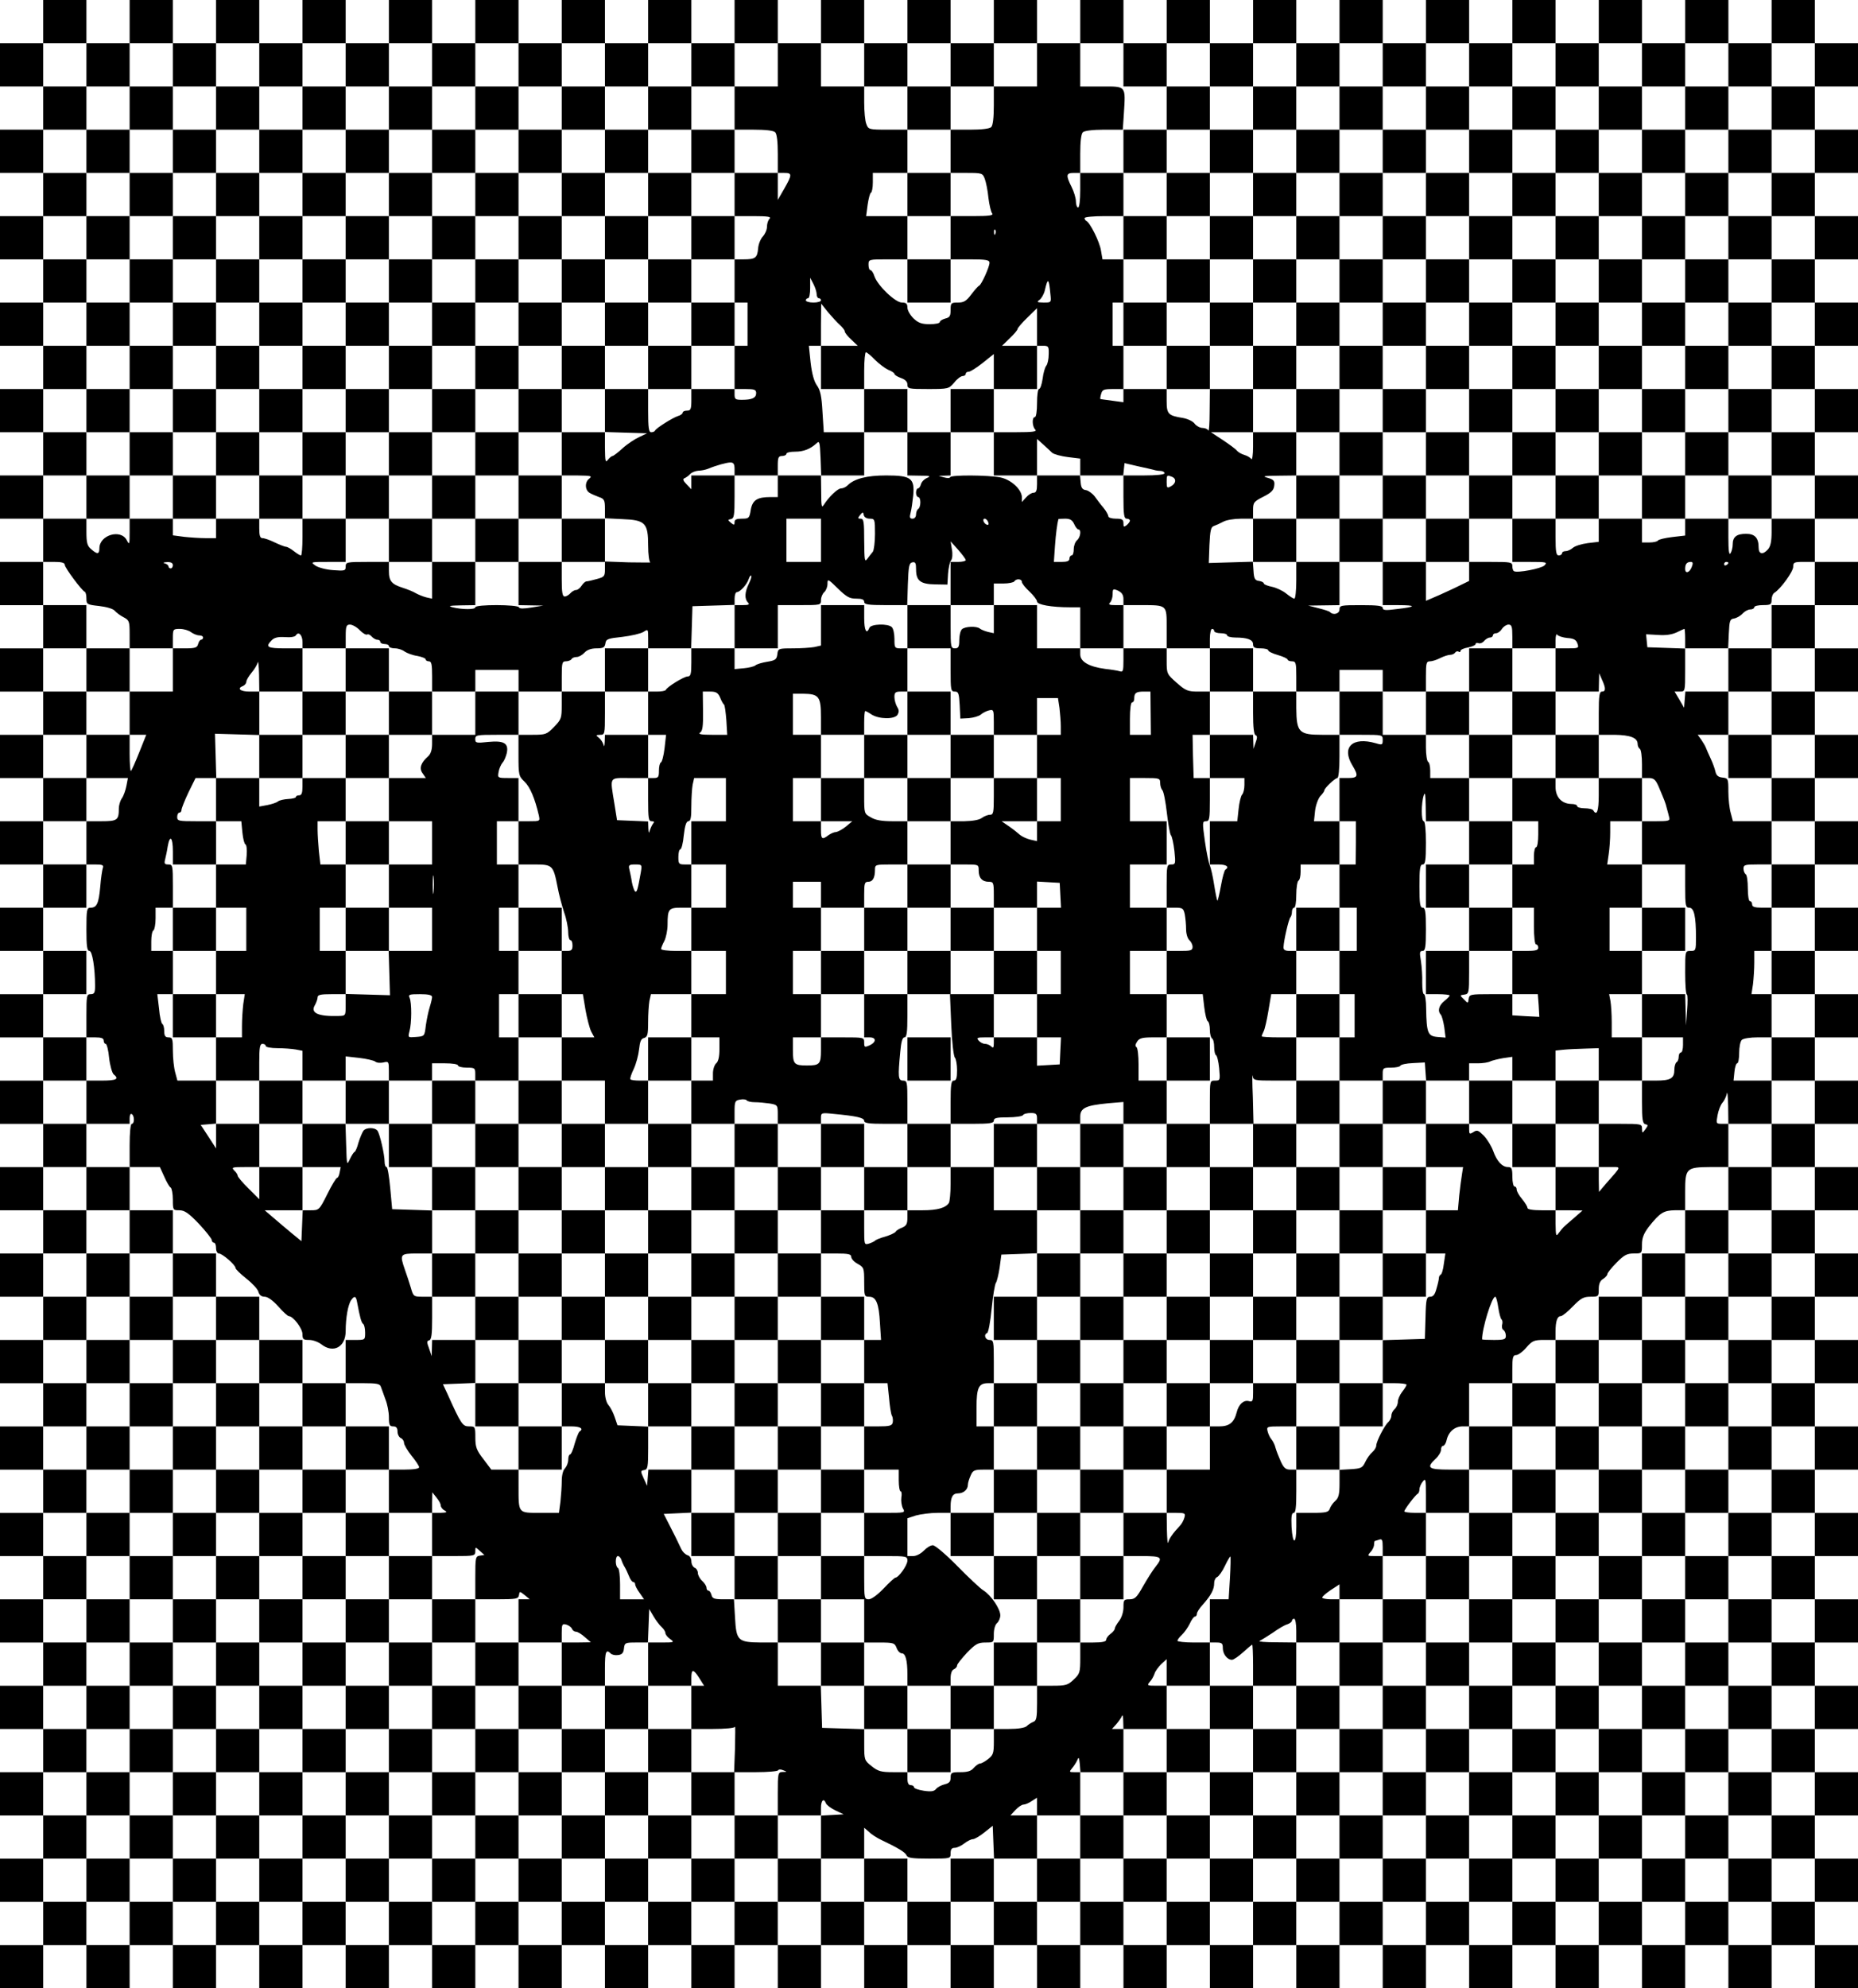
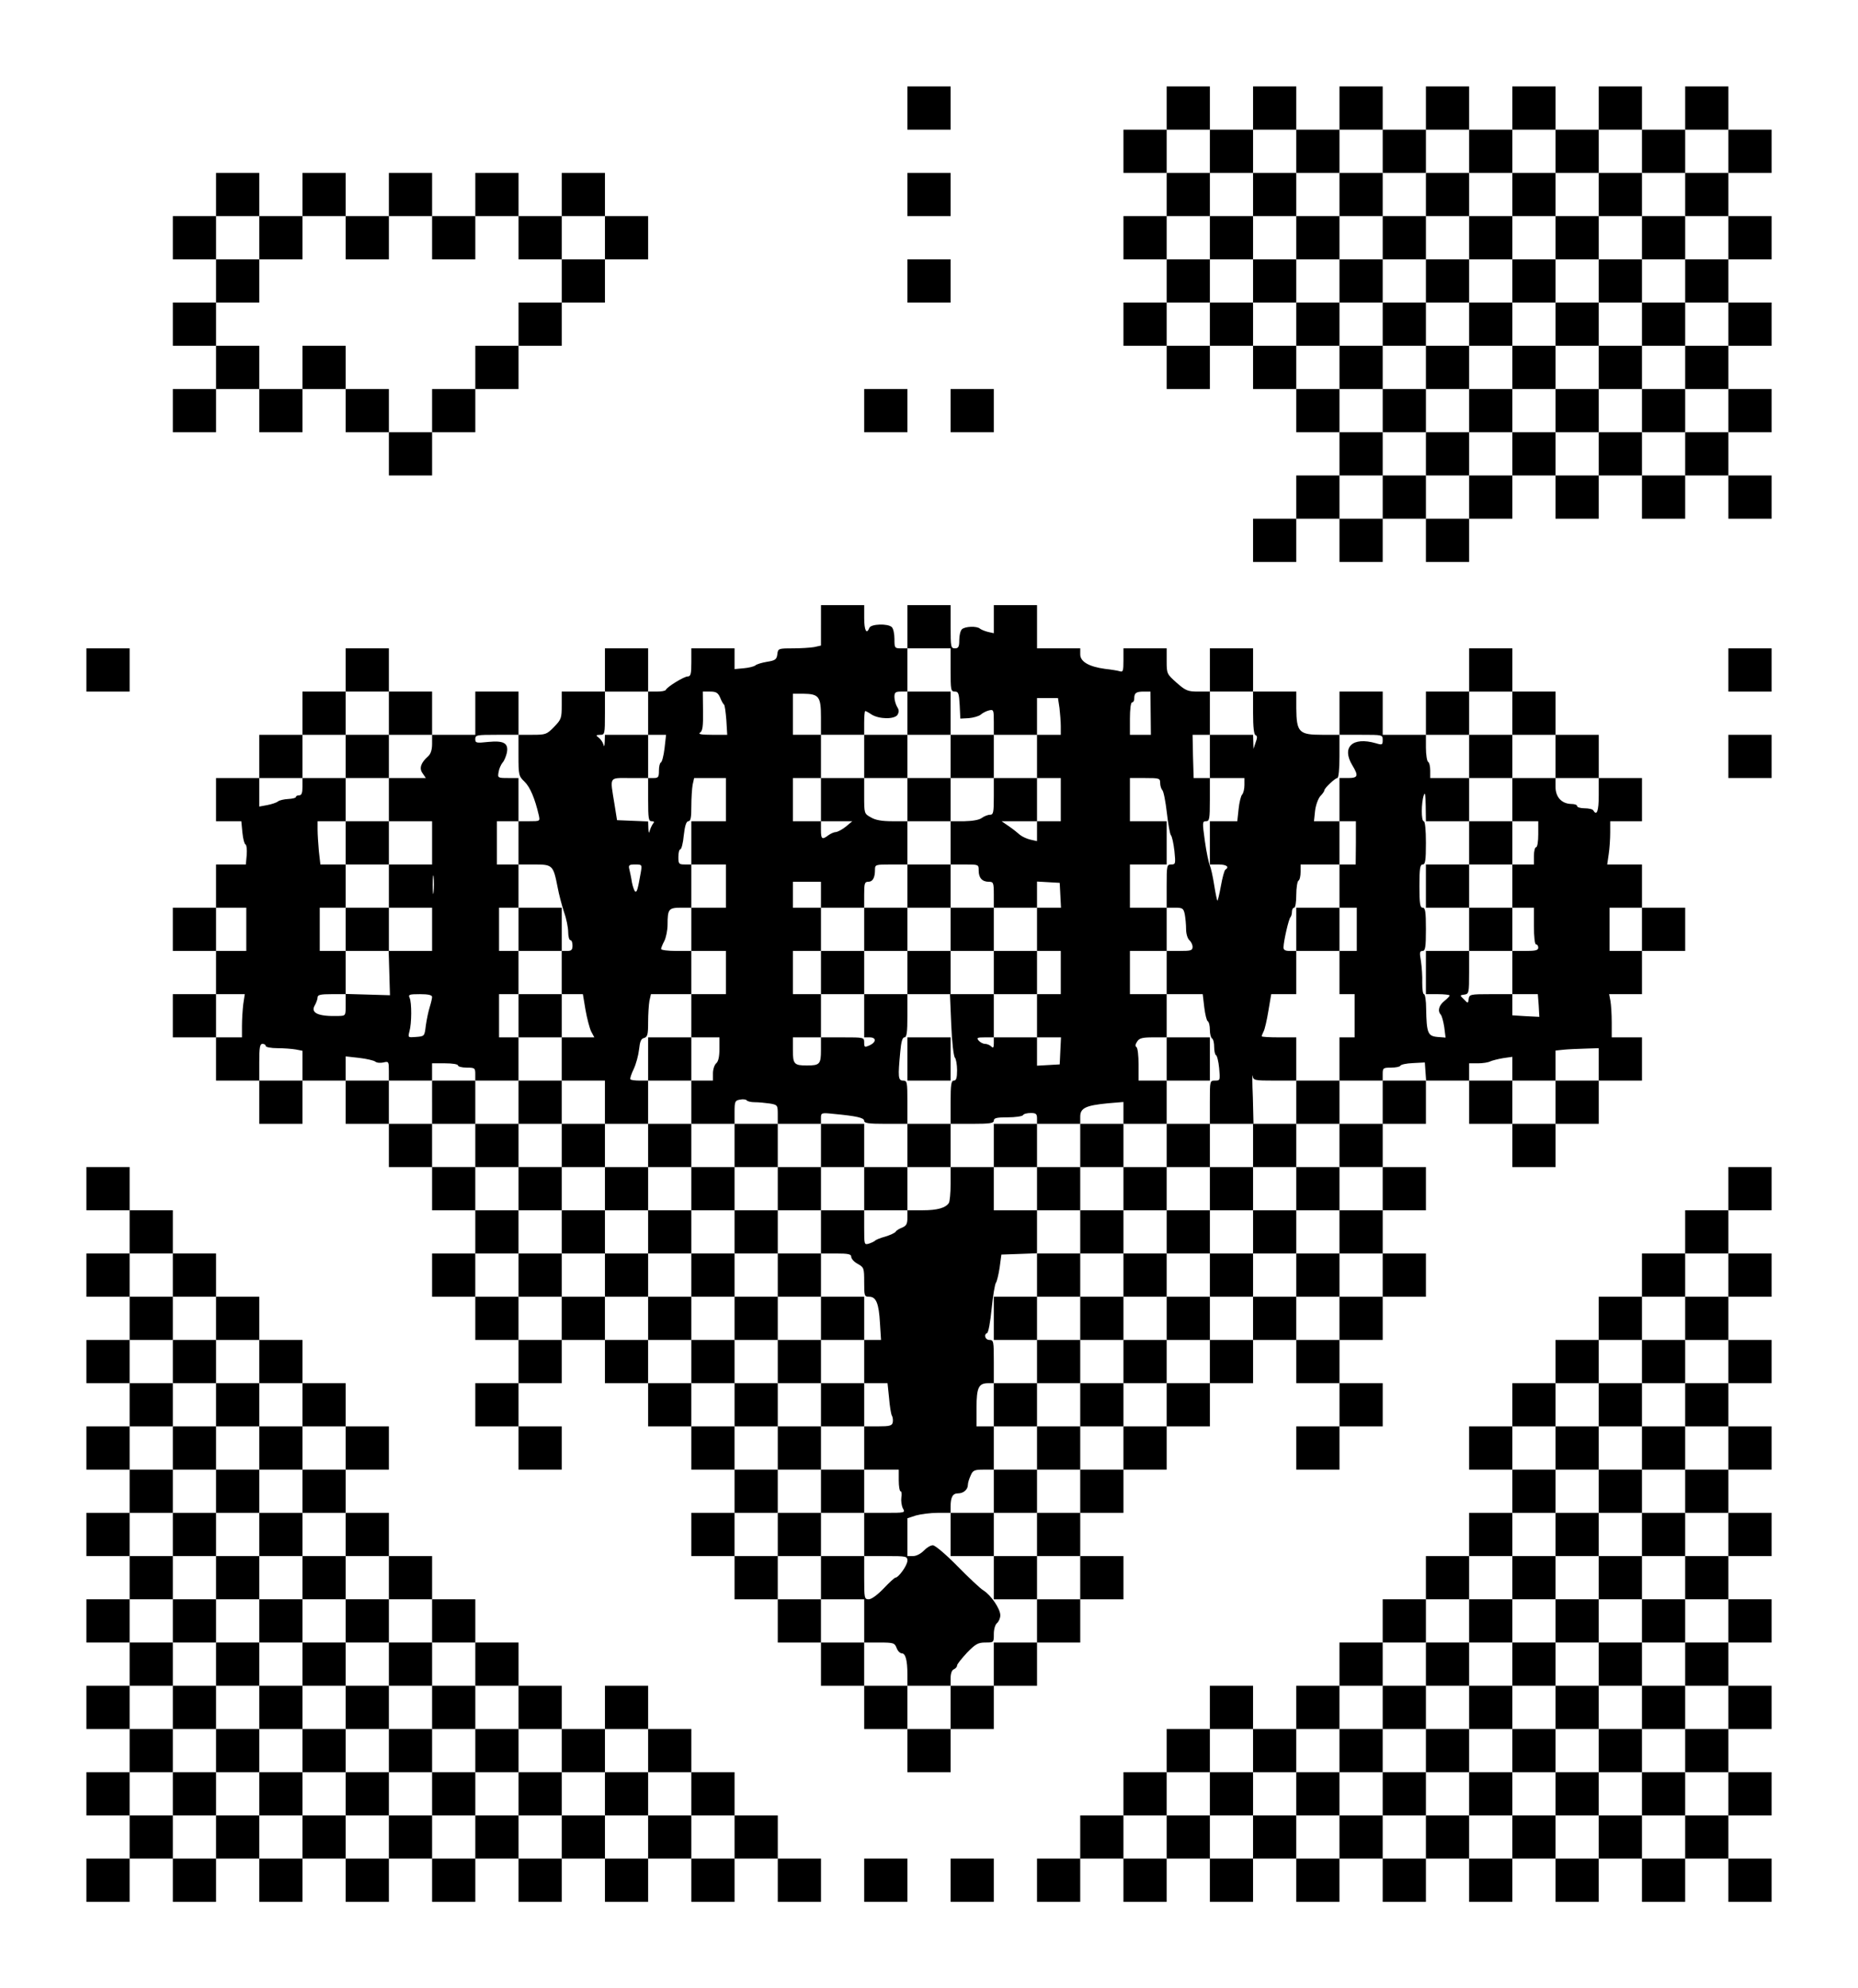
<svg xmlns="http://www.w3.org/2000/svg" version="1.0" width="860pt" height="920pt" viewBox="0 0 860 920" preserveAspectRatio="xMidYMid meet">
  <g transform="translate(0,920) scale(0.1,-0.1)" fill="#000000" stroke="none">
-     <path d="M200 9100 l0 -100 -100 0 -100 0 0 -100 0 -100 100 0 100 0 0 -100 0 -100 -100 0 -100 0 0 -100 0 -100 100 0 100 0 0 -100 0 -100 -100 0 -100 0 0 -100 0 -100 100 0 100 0 0 -100 0 -100 -100 0 -100 0 0 -100 0 -100 100 0 100 0 0 -100 0 -100 -100 0 -100 0 0 -100 0 -100 100 0 100 0 0 -100 0 -100 -100 0 -100 0 0 -100 0 -100 100 0 100 0 0 -100 0 -100 -100 0 -100 0 0 -100 0 -100 100 0 100 0 0 -100 0 -100 -100 0 -100 0 0 -100 0 -100 100 0 100 0 0 -100 0 -100 -100 0 -100 0 0 -100 0 -100 100 0 100 0 0 -100 0 -100 -100 0 -100 0 0 -100 0 -100 100 0 100 0 0 -100 0 -100 -100 0 -100 0 0 -100 0 -100 100 0 100 0 0 -100 0 -100 -100 0 -100 0 0 -100 0 -100 100 0 100 0 0 -100 0 -100 -100 0 -100 0 0 -100 0 -100 100 0 100 0 0 -100 0 -100 -100 0 -100 0 0 -100 0 -100 100 0 100 0 0 -100 0 -100 -100 0 -100 0 0 -100 0 -100 100 0 100 0 0 -100 0 -100 -100 0 -100 0 0 -100 0 -100 100 0 100 0 0 -100 0 -100 -100 0 -100 0 0 -100 0 -100 100 0 100 0 0 -100 0 -100 -100 0 -100 0 0 -100 0 -100 100 0 100 0 0 -100 0 -100 -100 0 -100 0 0 -100 0 -100 100 0 100 0 0 -100 0 -100 -100 0 -100 0 0 -100 0 -100 100 0 100 0 0 -100 0 -100 -100 0 -100 0 0 -100 0 -100 100 0 100 0 0 -100 0 -100 -100 0 -100 0 0 -100 0 -100 100 0 100 0 0 -100 0 -100 -100 0 -100 0 0 -100 0 -100 100 0 100 0 0 100 0 100 100 0 100 0 0 -100 0 -100 100 0 100 0 0 100 0 100 100 0 100 0 0 -100 0 -100 100 0 100 0 0 100 0 100 100 0 100 0 0 -100 0 -100 100 0 100 0 0 100 0 100 100 0 100 0 0 -100 0 -100 100 0 100 0 0 100 0 100 100 0 100 0 0 -100 0 -100 100 0 100 0 0 100 0 100 100 0 100 0 0 -100 0 -100 100 0 100 0 0 100 0 100 100 0 100 0 0 -100 0 -100 100 0 100 0 0 100 0 100 100 0 100 0 0 -100 0 -100 100 0 100 0 0 100 0 100 100 0 100 0 0 -100 0 -100 100 0 100 0 0 100 0 100 100 0 100 0 0 -100 0 -100 100 0 100 0 0 100 0 100 100 0 100 0 0 -100 0 -100 100 0 100 0 0 100 0 100 100 0 100 0 0 -100 0 -100 100 0 100 0 0 100 0 100 100 0 100 0 0 -100 0 -100 100 0 100 0 0 100 0 100 100 0 100 0 0 -100 0 -100 100 0 100 0 0 100 0 100 100 0 100 0 0 -100 0 -100 100 0 100 0 0 100 0 100 100 0 100 0 0 -100 0 -100 100 0 100 0 0 100 0 100 100 0 100 0 0 -100 0 -100 100 0 100 0 0 100 0 100 100 0 100 0 0 -100 0 -100 100 0 100 0 0 100 0 100 100 0 100 0 0 -100 0 -100 100 0 100 0 0 100 0 100 100 0 100 0 0 -100 0 -100 100 0 100 0 0 100 0 100 100 0 100 0 0 -100 0 -100 100 0 100 0 0 100 0 100 -100 0 -100 0 0 100 0 100 100 0 100 0 0 100 0 100 -100 0 -100 0 0 100 0 100 100 0 100 0 0 100 0 100 -100 0 -100 0 0 100 0 100 100 0 100 0 0 100 0 100 -100 0 -100 0 0 100 0 100 100 0 100 0 0 100 0 100 -100 0 -100 0 0 100 0 100 100 0 100 0 0 100 0 100 -100 0 -100 0 0 100 0 100 100 0 100 0 0 100 0 100 -100 0 -100 0 0 100 0 100 100 0 100 0 0 100 0 100 -100 0 -100 0 0 100 0 100 100 0 100 0 0 100 0 100 -100 0 -100 0 0 100 0 100 100 0 100 0 0 100 0 100 -100 0 -100 0 0 100 0 100 100 0 100 0 0 100 0 100 -100 0 -100 0 0 100 0 100 100 0 100 0 0 100 0 100 -100 0 -100 0 0 100 0 100 100 0 100 0 0 100 0 100 -100 0 -100 0 0 100 0 100 100 0 100 0 0 100 0 100 -100 0 -100 0 0 100 0 100 100 0 100 0 0 100 0 100 -100 0 -100 0 0 100 0 100 100 0 100 0 0 100 0 100 -100 0 -100 0 0 100 0 100 100 0 100 0 0 100 0 100 -100 0 -100 0 0 100 0 100 100 0 100 0 0 100 0 100 -100 0 -100 0 0 100 0 100 100 0 100 0 0 100 0 100 -100 0 -100 0 0 100 0 100 100 0 100 0 0 100 0 100 -100 0 -100 0 0 100 0 100 100 0 100 0 0 100 0 100 -100 0 -100 0 0 100 0 100 100 0 100 0 0 100 0 100 -100 0 -100 0 0 100 0 100 100 0 100 0 0 100 0 100 -100 0 -100 0 0 100 0 100 -100 0 -100 0 0 -100 0 -100 -100 0 -100 0 0 100 0 100 -100 0 -100 0 0 -100 0 -100 -100 0 -100 0 0 100 0 100 -100 0 -100 0 0 -100 0 -100 -100 0 -100 0 0 100 0 100 -100 0 -100 0 0 -100 0 -100 -100 0 -100 0 0 100 0 100 -100 0 -100 0 0 -100 0 -100 -100 0 -100 0 0 100 0 100 -100 0 -100 0 0 -100 0 -100 -100 0 -100 0 0 100 0 100 -100 0 -100 0 0 -100 0 -100 -100 0 -100 0 0 100 0 100 -100 0 -100 0 0 -100 0 -100 -100 0 -100 0 0 100 0 100 -100 0 -100 0 0 -100 0 -100 -100 0 -100 0 0 100 0 100 -100 0 -100 0 0 -100 0 -100 -100 0 -100 0 0 100 0 100 -100 0 -100 0 0 -100 0 -100 -100 0 -100 0 0 100 0 100 -100 0 -100 0 0 -100 0 -100 -100 0 -100 0 0 100 0 100 -100 0 -100 0 0 -100 0 -100 -100 0 -100 0 0 100 0 100 -100 0 -100 0 0 -100 0 -100 -100 0 -100 0 0 100 0 100 -100 0 -100 0 0 -100 0 -100 -100 0 -100 0 0 100 0 100 -100 0 -100 0 0 -100 0 -100 -100 0 -100 0 0 100 0 100 -100 0 -100 0 0 -100 0 -100 -100 0 -100 0 0 100 0 100 -100 0 -100 0 0 -100 0 -100 -100 0 -100 0 0 100 0 100 -100 0 -100 0 0 -100 0 -100 -100 0 -100 0 0 100 0 100 -100 0 -100 0 0 -100 0 -100 -100 0 -100 0 0 100 0 100 -100 0 -100 0 0 -100z m200 -200 l0 -100 100 0 100 0 0 100 0 100 100 0 100 0 0 -100 0 -100 100 0 100 0 0 100 0 100 100 0 100 0 0 -100 0 -100 100 0 100 0 0 100 0 100 100 0 100 0 0 -100 0 -100 100 0 100 0 0 100 0 100 100 0 100 0 0 -100 0 -100 100 0 100 0 0 100 0 100 100 0 100 0 0 -100 0 -100 100 0 100 0 0 100 0 100 100 0 100 0 0 -100 0 -100 100 0 100 0 0 100 0 100 100 0 100 0 0 -100 0 -100 100 0 100 0 0 100 0 100 100 0 100 0 0 -100 0 -100 -100 0 -100 0 0 -100 0 -100 88 0 c55 0 92 -4 100 -12 8 -8 12 -45 12 -100 l0 -88 30 0 c37 0 37 -8 0 -73 l-30 -52 0 63 0 62 -100 0 -100 0 0 -100 0 -100 87 0 c68 0 84 -3 75 -12 -7 -7 -12 -23 -12 -37 0 -14 -9 -34 -19 -45 -11 -12 -21 -37 -22 -56 -4 -43 -13 -50 -66 -50 l-43 0 0 -100 0 -100 30 0 30 0 0 -100 0 -100 -30 0 -30 0 0 -100 0 -100 50 0 c42 0 50 -3 50 -19 0 -22 -19 -31 -66 -31 -30 0 -34 3 -34 25 l0 25 -100 0 -100 0 0 -50 c0 -43 -3 -50 -20 -50 -11 0 -20 -4 -20 -9 0 -5 -10 -13 -22 -16 -25 -8 -101 -56 -106 -67 -2 -5 -10 -8 -18 -8 -11 0 -14 20 -14 100 l0 100 -100 0 -100 0 0 -100 0 -99 98 -3 97 -3 -36 -17 c-20 -9 -55 -32 -77 -52 -22 -20 -43 -36 -47 -36 -4 0 -14 -8 -21 -17 -12 -16 -13 -8 -14 55 l0 72 -100 0 -100 0 0 -100 0 -100 73 0 c63 -1 70 -2 54 -15 -21 -15 -20 -54 3 -66 8 -5 27 -13 43 -19 24 -8 27 -15 27 -54 l0 -44 81 -4 c106 -4 119 -18 119 -123 0 -41 5 -75 10 -77 6 -1 -39 -1 -100 0 l-110 4 0 -36 c0 -32 -3 -36 -37 -45 -21 -6 -43 -11 -48 -11 -6 0 -16 -9 -23 -20 -7 -11 -18 -20 -26 -20 -7 0 -19 -7 -26 -15 -7 -8 -19 -15 -26 -15 -11 0 -14 19 -14 80 l0 80 -100 0 -100 0 0 -100 0 -100 58 -1 57 -1 -55 -9 c-37 -6 -56 -6 -58 1 -5 13 -202 14 -202 0 0 -11 -60 -11 -105 0 -23 6 -15 8 38 9 l67 1 0 100 0 100 -100 0 -100 0 0 -85 0 -85 -27 6 c-16 4 -37 13 -48 19 -11 7 -38 18 -60 25 -53 17 -65 31 -65 79 l0 41 -100 0 c-95 0 -100 -1 -100 -21 0 -20 -4 -21 -58 -17 -32 2 -69 12 -82 21 -24 17 -22 17 58 17 l82 0 0 100 0 100 -100 0 -100 0 0 -85 c0 -47 -3 -85 -7 -85 -5 0 -19 9 -33 20 -14 11 -30 20 -36 20 -5 0 -29 9 -52 20 -22 11 -48 20 -57 20 -11 0 -15 11 -15 45 l0 45 -100 0 -100 0 0 -45 0 -45 -47 0 c-27 0 -72 3 -100 6 l-53 7 0 38 0 39 -100 0 -100 0 0 -62 c0 -57 -1 -61 -13 -38 -27 54 -127 25 -127 -37 0 -28 -10 -29 -38 -4 -18 15 -22 29 -22 80 l0 61 -100 0 -100 0 0 100 0 100 100 0 100 0 0 100 0 100 -100 0 -100 0 0 100 0 100 100 0 100 0 0 100 0 100 -100 0 -100 0 0 100 0 100 100 0 100 0 0 100 0 100 -100 0 -100 0 0 100 0 100 100 0 100 0 0 100 0 100 -100 0 -100 0 0 100 0 100 100 0 100 0 0 100 0 100 -100 0 -100 0 0 100 0 100 100 0 100 0 0 -100z m3600 0 l0 -100 100 0 100 0 0 100 0 100 100 0 100 0 0 -100 0 -100 100 0 100 0 0 100 0 100 100 0 100 0 0 -100 0 -100 -100 0 -100 0 0 -88 c0 -55 -4 -92 -12 -100 -8 -8 -45 -12 -100 -12 l-88 0 0 -100 0 -100 74 0 c71 0 74 -1 84 -27 6 -16 14 -55 17 -88 4 -33 12 -66 17 -72 8 -10 -11 -13 -91 -13 l-101 0 0 -100 0 -100 90 0 c75 0 90 -3 90 -16 0 -19 -37 -101 -48 -106 -4 -1 -21 -20 -36 -40 -23 -31 -35 -38 -62 -38 -32 0 -34 -2 -34 -34 0 -28 -4 -35 -25 -40 -14 -4 -25 -11 -25 -16 0 -6 -21 -10 -47 -10 -37 0 -53 6 -75 27 -15 15 -28 37 -28 50 0 18 -6 23 -25 23 -31 0 -111 77 -127 120 -5 17 -14 30 -19 30 -5 0 -9 11 -9 25 0 25 1 25 90 25 l90 0 0 100 0 100 -95 0 -96 0 7 53 c4 28 11 54 15 55 5 2 9 24 9 48 l0 44 80 0 80 0 0 100 0 100 -90 0 c-88 0 -91 1 -100 26 -6 14 -10 59 -10 100 l0 74 -100 0 -100 0 0 100 0 100 100 0 100 0 0 -100z m1200 0 l0 -100 100 0 100 0 0 100 0 100 100 0 100 0 0 -100 0 -100 100 0 100 0 0 100 0 100 100 0 100 0 0 -100 0 -100 100 0 100 0 0 100 0 100 100 0 100 0 0 -100 0 -100 100 0 100 0 0 100 0 100 100 0 100 0 0 -100 0 -100 100 0 100 0 0 100 0 100 100 0 100 0 0 -100 0 -100 100 0 100 0 0 100 0 100 100 0 100 0 0 -100 0 -100 100 0 100 0 0 100 0 100 100 0 100 0 0 -100 0 -100 100 0 100 0 0 100 0 100 100 0 100 0 0 -100 0 -100 -100 0 -100 0 0 -100 0 -100 100 0 100 0 0 -100 0 -100 -100 0 -100 0 0 -100 0 -100 100 0 100 0 0 -100 0 -100 -100 0 -100 0 0 -100 0 -100 100 0 100 0 0 -100 0 -100 -100 0 -100 0 0 -100 0 -100 100 0 100 0 0 -100 0 -100 -100 0 -100 0 0 -100 0 -100 100 0 100 0 0 -100 0 -100 -100 0 -100 0 0 -62 c0 -43 -5 -67 -17 -80 -23 -26 -43 -23 -43 8 0 45 -17 64 -58 64 -44 0 -62 -14 -62 -49 0 -15 -5 -33 -10 -41 -7 -10 -10 12 -10 73 l0 87 -100 0 -100 0 0 -39 0 -39 -60 -7 c-33 -4 -63 -11 -66 -16 -3 -5 -21 -9 -40 -9 l-34 0 0 55 0 55 -100 0 -100 0 0 -54 0 -53 -51 -6 c-29 -4 -59 -13 -69 -22 -9 -8 -24 -15 -33 -15 -9 0 -17 -4 -17 -10 0 -5 -7 -10 -15 -10 -12 0 -15 16 -15 85 l0 85 -100 0 -100 0 0 -100 0 -100 82 0 c75 0 81 -1 67 -16 -15 -15 -126 -36 -141 -27 -5 2 -8 13 -8 24 0 18 -8 19 -100 19 l-100 0 0 -44 0 -44 -72 -35 c-40 -19 -85 -39 -100 -45 l-28 -12 0 90 0 90 -100 0 -100 0 0 -100 0 -100 72 0 c86 0 84 -8 -6 -18 -52 -7 -66 -6 -66 5 0 10 -24 13 -100 13 -93 0 -100 -1 -100 -20 0 -20 -29 -28 -44 -12 -4 4 -29 12 -54 18 l-47 12 73 1 72 1 0 100 0 100 -100 0 -100 0 0 -85 c0 -47 -4 -85 -9 -85 -5 0 -22 11 -38 24 -16 13 -46 27 -66 31 -20 4 -37 11 -37 15 0 5 -10 10 -22 12 -19 2 -24 10 -26 46 l-3 43 -102 -3 -102 -3 3 83 c3 67 7 84 20 88 9 3 29 12 44 20 14 8 51 14 82 14 l56 0 0 39 c0 36 3 40 48 63 36 18 48 30 50 51 3 22 -2 28 -30 36 -28 8 -20 9 50 10 l82 1 0 100 0 100 -100 0 -100 0 0 -67 c0 -38 -4 -63 -8 -57 -4 6 -18 15 -32 19 -14 4 -29 13 -35 20 -5 7 -35 29 -65 49 l-55 36 98 0 97 0 0 100 0 100 -100 0 -100 0 -1 -102 c0 -57 -3 -97 -6 -90 -2 6 -15 12 -27 12 -12 0 -28 9 -36 19 -7 11 -32 23 -54 27 -69 11 -76 18 -76 79 l0 55 -100 0 -100 0 0 -30 0 -31 -52 7 c-29 4 -54 7 -55 8 -1 1 0 12 4 24 5 19 12 22 54 22 l49 0 0 100 0 100 -25 0 -25 0 0 100 0 100 25 0 25 0 0 100 0 100 -49 0 -48 0 -7 41 c-6 40 -51 130 -68 137 -4 2 -8 8 -8 13 0 5 41 9 90 9 l90 0 0 100 0 100 -100 0 -100 0 0 -80 c0 -47 -4 -80 -10 -80 -5 0 -10 13 -10 28 0 15 -9 45 -20 67 -27 54 -26 65 10 65 l30 0 0 88 c0 55 4 92 12 100 7 7 45 12 99 12 l86 0 5 75 c8 130 12 125 -103 125 l-99 0 0 100 0 100 100 0 100 0 0 -100z m-593 -782 c-3 -8 -6 -5 -6 6 -1 11 2 17 5 13 3 -3 4 -12 1 -19z m-827 -279 c0 -11 5 -19 10 -19 6 0 10 -4 10 -10 0 -5 -16 -10 -35 -10 -19 0 -35 5 -35 10 0 6 5 10 10 10 6 0 10 21 10 48 l0 47 15 -29 c8 -15 15 -37 15 -47z m1082 -1 c4 -38 4 -38 -32 -38 -30 1 -33 2 -18 13 9 7 20 26 24 43 14 61 19 58 26 -18z m-974 -142 c12 -11 22 -24 22 -29 0 -6 13 -23 30 -38 l30 -29 -85 0 -85 0 0 -100 0 -100 100 0 100 0 0 85 c0 47 4 85 8 85 4 0 23 -15 41 -34 19 -19 47 -40 62 -47 16 -6 29 -15 29 -19 0 -5 14 -13 30 -19 20 -7 30 -17 30 -30 0 -20 6 -21 96 -21 94 0 96 1 121 30 13 17 31 30 39 30 8 0 14 5 14 10 0 6 6 10 14 10 7 0 36 18 65 41 l51 41 0 -81 0 -81 100 0 100 0 0 100 0 100 -81 0 -81 0 36 35 c20 19 36 38 36 43 0 4 20 28 45 52 l45 44 0 -87 0 -87 28 0 c25 0 27 -3 26 -39 0 -22 -5 -46 -11 -53 -6 -7 -14 -34 -17 -60 -4 -27 -11 -48 -17 -48 -5 0 -9 -29 -9 -65 0 -37 -4 -65 -10 -65 -14 0 -13 -43 2 -58 9 -9 -11 -12 -90 -12 l-102 0 0 -100 0 -100 100 0 100 0 0 85 0 84 28 -25 c15 -14 34 -31 42 -39 8 -7 41 -16 73 -20 l57 -7 0 -39 0 -39 99 0 100 0 3 28 3 29 60 -14 c33 -7 67 -15 75 -17 8 -3 23 -5 33 -5 9 -1 17 -5 17 -11 0 -6 -38 -10 -95 -10 l-95 0 0 -100 c0 -82 3 -100 15 -100 8 0 15 -4 15 -9 0 -5 -7 -14 -15 -21 -13 -10 -15 -9 -15 9 0 17 -6 21 -35 21 -19 0 -35 5 -35 11 0 6 -10 24 -22 39 -13 15 -31 39 -41 53 -11 14 -29 27 -40 29 -17 2 -23 11 -25 36 l-3 32 -100 0 -99 0 0 -40 c0 -30 -4 -40 -16 -40 -9 0 -25 -10 -35 -22 l-19 -21 0 21 c0 37 -50 83 -100 93 -58 11 -227 12 -232 1 -1 -5 -14 -5 -28 -1 l-25 7 28 1 27 1 0 100 0 100 -100 0 -100 0 0 -100 0 -100 58 -1 c46 0 52 -2 34 -10 -13 -5 -26 -18 -29 -29 -3 -11 -9 -20 -14 -20 -5 0 -9 -9 -9 -20 0 -11 5 -20 10 -20 6 0 10 -11 10 -24 0 -14 -4 -28 -10 -31 -5 -3 -10 -15 -10 -26 0 -11 -7 -19 -16 -19 -13 0 -15 6 -9 28 4 15 9 51 12 80 7 79 -10 92 -125 92 -90 0 -148 -15 -179 -46 -8 -8 -21 -14 -30 -14 -16 0 -57 -40 -80 -76 -10 -16 -12 -6 -12 59 l-1 77 -100 0 -100 0 0 -50 0 -50 -34 0 c-61 0 -83 -14 -91 -59 -6 -39 -9 -41 -41 -41 -25 0 -34 -4 -34 -16 0 -14 -2 -15 -17 -3 -15 13 -15 14 0 17 15 3 17 18 17 103 l0 99 -100 0 -100 0 0 -32 0 -32 -22 23 c-16 16 -19 25 -10 28 7 3 19 11 27 20 8 8 25 14 37 15 13 0 32 4 43 8 41 17 89 30 106 30 14 0 19 -7 19 -30 l0 -30 100 0 100 0 0 45 c0 38 3 45 20 45 11 0 20 5 20 10 0 6 18 10 40 10 40 0 70 12 100 39 13 13 15 6 18 -67 l3 -82 99 0 100 0 0 100 0 100 -94 0 -93 0 -6 94 c-4 73 -10 101 -26 123 -13 18 -23 54 -29 106 l-8 77 28 0 28 0 0 98 1 97 32 -40 c18 -21 42 -48 55 -59z m1536 -702 c22 -8 20 -31 -4 -44 -18 -10 -20 -8 -20 20 0 32 1 33 24 24z m-1398 -194 c23 0 24 -3 24 -70 0 -39 -5 -76 -10 -83 -6 -7 -17 -21 -25 -32 -13 -18 -14 -9 -15 83 0 87 -2 102 -16 102 -14 0 -15 2 -3 17 13 15 14 15 17 0 2 -10 13 -17 28 -17z m-226 -100 l0 -100 -80 0 -80 0 0 100 0 100 80 0 80 0 0 -100z m774 84 c4 -10 1 -14 -6 -12 -15 5 -23 28 -10 28 5 0 13 -7 16 -16z m398 -9 c6 -14 15 -25 20 -25 14 0 9 -37 -7 -50 -8 -7 -15 -25 -15 -41 0 -16 -4 -29 -10 -29 -5 0 -10 -7 -10 -15 0 -11 -11 -15 -36 -15 l-36 0 5 73 c4 58 11 108 16 125 1 1 15 2 31 2 23 0 33 -6 42 -25z m-502 -167 c0 -4 -16 -8 -35 -8 l-35 0 0 -100 0 -100 100 0 100 0 0 50 0 50 44 0 c25 0 48 5 51 10 9 14 35 12 35 -3 0 -6 16 -27 35 -44 19 -18 35 -39 35 -46 0 -15 66 -27 153 -27 l47 0 0 -95 0 -95 100 0 100 0 0 100 0 100 -37 0 c-29 0 -34 3 -25 12 7 7 12 24 12 39 0 25 2 26 25 16 18 -9 25 -20 25 -39 l0 -28 78 0 c126 0 122 3 122 -106 l0 -94 100 0 100 0 0 45 c0 25 5 45 10 45 6 0 10 -4 10 -10 0 -5 14 -10 30 -10 17 0 30 -4 30 -10 0 -5 17 -10 38 -10 56 0 82 -10 82 -31 0 -15 7 -19 35 -19 19 0 35 -4 35 -9 0 -5 20 -15 45 -22 25 -7 45 -17 45 -21 0 -4 9 -8 20 -8 18 0 20 -7 20 -70 l0 -70 100 0 100 0 0 50 0 50 100 0 100 0 0 -50 0 -50 100 0 100 0 0 70 c0 62 2 70 19 70 10 0 32 7 47 15 16 8 37 15 46 15 9 0 20 5 23 10 4 6 11 8 16 5 5 -4 9 -2 9 3 0 6 16 13 35 16 19 4 35 11 35 16 0 5 6 7 13 4 8 -3 20 2 27 11 7 8 19 15 26 15 8 0 14 5 14 10 0 6 7 10 15 10 8 0 20 9 27 20 7 11 21 20 30 20 15 0 18 -9 18 -55 l0 -55 100 0 100 0 0 38 c0 20 4 32 8 25 4 -6 25 -13 46 -15 30 -2 41 -8 47 -25 8 -22 6 -23 -46 -23 l-55 0 0 -100 0 -100 100 0 100 0 1 43 1 42 13 -30 c18 -39 18 -55 0 -55 -12 0 -15 -18 -15 -100 l0 -100 73 0 c74 -1 107 -14 107 -43 0 -9 5 -19 10 -22 6 -3 10 -35 10 -71 l0 -64 30 0 c24 0 32 -6 46 -37 27 -64 33 -77 39 -103 4 -14 9 -33 11 -42 5 -16 -3 -18 -60 -18 l-66 0 0 -100 0 -100 100 0 100 0 0 -100 c0 -91 2 -100 19 -100 22 0 31 -40 31 -137 0 -61 -1 -63 -25 -63 -25 0 -25 0 -25 -99 0 -55 3 -101 8 -103 4 -1 4 -34 1 -73 l-5 -70 -2 73 -2 72 -100 0 -100 0 0 -100 0 -100 95 0 95 0 0 -35 c0 -19 -4 -35 -10 -35 -5 0 -10 -9 -10 -19 0 -11 -4 -23 -10 -26 -5 -3 -10 -19 -10 -34 0 -41 -17 -51 -87 -51 l-63 0 0 -99 c0 -82 3 -100 16 -103 13 -3 13 -5 0 -23 -15 -20 -15 -20 -16 3 0 21 -3 22 -100 22 l-100 0 0 -100 0 -100 50 0 c56 0 58 8 -15 -75 l-34 -40 -1 58 0 57 -100 0 -100 0 0 -100 0 -100 63 0 62 -1 -40 -35 c-22 -19 -44 -38 -48 -42 -4 -4 -14 -16 -22 -27 -13 -18 -14 -14 -15 43 l0 62 -65 0 c-41 0 -65 4 -65 11 0 6 -11 24 -25 41 -14 16 -25 36 -25 44 0 8 -4 14 -10 14 -5 0 -10 20 -10 45 0 38 -3 45 -20 45 -27 0 -52 27 -69 75 -8 22 -27 53 -43 70 -25 25 -31 28 -48 17 -18 -11 -20 -10 -20 13 l0 25 -100 0 -100 0 0 -100 0 -100 86 0 86 0 -5 -32 c-3 -18 -9 -63 -13 -100 l-6 -68 -74 0 -74 0 0 -100 0 -100 45 0 45 0 -7 -47 c-3 -27 -10 -50 -15 -51 -4 -2 -8 -9 -8 -15 0 -7 -5 -29 -11 -49 -7 -27 -15 -38 -29 -38 -17 0 -20 -9 -22 -97 l-3 -98 -97 -3 -98 -3 0 -99 0 -100 55 0 c30 0 55 -3 55 -7 0 -5 -9 -19 -20 -33 -11 -14 -20 -35 -20 -46 0 -12 -7 -27 -15 -34 -8 -7 -15 -20 -15 -30 0 -10 -7 -23 -14 -30 -17 -14 -56 -90 -56 -109 0 -8 -8 -21 -18 -30 -11 -9 -25 -29 -33 -46 -13 -27 -19 -30 -67 -33 l-52 -3 0 -63 c0 -50 -4 -67 -20 -81 -11 -10 -22 -26 -25 -36 -6 -16 -17 -19 -81 -19 l-74 0 0 -65 c0 -84 -17 -84 -22 0 -2 47 0 65 10 65 9 0 12 27 12 100 l0 100 -27 0 c-23 0 -31 8 -45 38 -9 20 -20 48 -24 62 -3 14 -12 32 -19 40 -7 8 -15 25 -18 38 -5 21 -3 22 64 22 l69 0 0 100 0 100 -100 0 -100 0 0 -44 c0 -39 -2 -44 -20 -39 -24 6 -47 -15 -56 -52 -12 -47 -34 -65 -81 -65 l-43 0 0 -100 0 -100 -100 0 -100 0 0 -100 0 -100 44 0 c40 0 44 -2 38 -22 -3 -11 -12 -29 -21 -38 -32 -34 -49 -58 -54 -77 -3 -10 -5 17 -6 60 l-1 77 -100 0 -100 0 0 -100 0 -100 85 0 c93 0 99 -5 63 -50 -13 -16 -38 -56 -57 -89 -29 -52 -38 -61 -63 -61 -26 0 -28 -3 -28 -37 0 -22 -9 -49 -20 -63 -11 -14 -20 -30 -20 -35 0 -6 -9 -17 -20 -25 -11 -8 -20 -20 -20 -27 0 -9 -18 -13 -60 -13 l-60 0 0 -71 c0 -67 -2 -74 -30 -100 -27 -26 -36 -29 -100 -29 l-70 0 0 -80 c0 -68 -3 -82 -17 -87 -10 -4 -24 -13 -31 -20 -9 -8 -39 -13 -83 -13 l-69 0 0 -59 c0 -52 -3 -62 -26 -80 -15 -12 -32 -21 -38 -21 -6 0 -19 -9 -29 -20 -12 -15 -29 -20 -62 -20 -41 0 -45 -2 -45 -25 0 -19 -7 -26 -27 -31 -16 -4 -33 -13 -40 -21 -9 -12 -23 -14 -57 -9 -26 4 -46 11 -46 17 0 5 -7 9 -15 9 -10 0 -15 10 -15 30 l0 30 -66 0 c-56 0 -70 4 -100 28 -33 26 -34 29 -34 99 l0 72 -97 3 -98 3 -3 98 -3 97 -99 0 -100 0 0 100 0 100 -77 0 c-108 1 -115 8 -121 115 l-5 85 -49 0 c-41 0 -51 3 -55 20 -3 11 -9 20 -14 20 -5 0 -9 6 -9 13 0 8 -9 22 -20 32 -11 10 -20 27 -20 37 0 10 -7 21 -15 24 -8 4 -15 17 -15 29 0 14 -7 26 -18 29 -11 4 -23 16 -29 29 -19 40 -34 71 -58 117 l-23 45 64 3 64 3 0 99 0 100 -99 0 -100 0 -3 -37 -3 -38 -16 35 c-15 33 -15 35 3 38 16 3 18 14 18 102 l0 99 -71 3 -71 3 -13 38 c-7 21 -20 46 -29 56 -9 10 -16 35 -16 59 l0 42 -100 0 -100 0 0 -100 0 -100 45 0 c41 0 58 -11 37 -24 -4 -3 -14 -28 -22 -55 -7 -28 -17 -51 -22 -51 -4 0 -8 -11 -8 -24 0 -14 -7 -31 -15 -40 -9 -8 -15 -33 -15 -58 0 -24 -3 -67 -6 -95 l-7 -53 -87 0 c-103 0 -100 -4 -100 123 l0 77 -63 0 -63 0 -37 49 c-32 41 -37 56 -37 100 0 50 -1 51 -29 51 -30 0 -37 10 -100 150 l-21 45 75 3 75 3 0 99 0 100 -100 0 -100 0 -1 -37 -1 -38 -12 35 c-11 29 -11 36 0 38 11 3 14 28 14 103 l0 99 -43 0 c-43 0 -44 1 -56 43 -7 23 -19 60 -27 82 -25 72 -23 75 56 75 l70 0 0 100 0 99 -92 3 -93 3 -9 98 c-5 53 -12 97 -17 97 -5 0 -9 11 -9 24 0 34 -22 129 -33 144 -12 16 -52 16 -65 0 -5 -7 -16 -32 -23 -55 -6 -24 -15 -43 -18 -43 -3 0 -13 -15 -21 -32 -15 -32 -15 -31 -18 65 l-3 97 -99 0 -100 0 0 -100 0 -100 89 0 88 0 -5 -25 c-2 -14 -8 -25 -12 -25 -4 0 -25 -34 -45 -75 -37 -74 -39 -75 -76 -75 l-38 0 -3 -72 -3 -71 -50 41 c-27 23 -66 55 -85 72 l-35 30 88 0 87 0 0 100 0 100 -100 0 -100 0 0 -75 0 -74 -50 50 c-28 27 -50 54 -50 59 0 5 -7 16 -16 24 -14 15 -9 16 50 16 l66 0 0 100 0 100 -100 0 -100 0 0 -57 0 -57 -35 54 -36 55 36 3 35 3 0 100 0 99 -90 0 -89 0 -10 37 c-6 21 -11 66 -11 101 0 55 -2 62 -20 62 -15 0 -20 7 -20 29 0 16 -4 31 -9 33 -4 2 -12 33 -15 71 l-8 67 36 0 36 0 0 100 0 100 -50 0 -50 0 0 44 c0 25 4 48 10 51 5 3 10 28 10 56 l0 49 40 0 40 0 0 100 c0 95 -1 100 -21 100 -17 0 -20 4 -15 23 3 12 9 39 12 60 10 57 24 44 24 -23 l0 -60 100 0 100 0 0 100 0 100 -90 0 c-83 0 -90 1 -90 20 0 11 5 20 10 20 6 0 10 6 10 13 0 6 14 42 32 80 l33 67 48 0 48 0 -3 103 -3 102 103 -3 102 -3 0 100 0 101 -45 0 c-44 0 -60 15 -30 26 8 4 15 12 15 19 0 8 11 26 24 42 13 15 26 37 29 48 2 11 5 -15 6 -57 l1 -78 100 0 100 0 0 100 0 100 -80 0 c-83 0 -94 6 -62 38 12 12 29 16 61 14 26 -2 47 1 51 9 12 19 30 0 30 -32 l0 -29 100 0 100 0 0 55 c0 48 3 55 20 55 10 0 31 -11 45 -26 14 -14 29 -23 34 -20 5 3 14 -1 21 -9 7 -8 19 -15 26 -15 8 0 14 -4 14 -10 0 -5 9 -10 20 -10 11 0 20 -4 20 -10 0 -5 12 -10 28 -10 15 0 35 -7 45 -15 11 -7 36 -17 58 -20 21 -4 39 -11 39 -16 0 -5 7 -9 15 -9 12 0 15 -14 15 -70 l0 -70 100 0 100 0 0 50 0 50 100 0 100 0 0 -50 0 -50 100 0 100 0 0 70 c0 63 2 70 19 70 11 0 23 5 26 10 3 6 14 10 24 10 10 0 26 9 36 20 12 13 31 20 56 20 31 0 38 4 41 23 3 20 11 23 78 30 41 5 85 15 98 23 22 14 22 14 22 -31 l0 -45 100 0 99 0 3 98 3 97 98 3 97 3 0 29 c0 17 5 30 10 30 15 0 47 35 55 60 4 12 9 19 12 16 3 -2 -2 -19 -11 -37 -19 -38 -21 -70 -4 -87 9 -9 4 -12 -25 -12 l-37 0 0 -100 0 -100 100 0 100 0 0 100 0 100 100 0 c99 0 100 0 100 24 0 13 7 29 15 36 8 7 15 24 15 38 0 25 2 24 48 -21 40 -39 54 -47 85 -47 26 0 37 -4 37 -15 0 -12 18 -15 100 -15 l99 0 3 97 c3 84 6 98 21 101 14 3 17 -4 17 -33 0 -52 20 -68 88 -69 l57 -1 3 50 c2 27 8 55 14 62 6 7 8 29 4 50 l-6 38 35 -39 c19 -22 35 -43 35 -48z m-4170 -22 c0 -13 78 -118 92 -124 5 -2 8 -16 8 -32 0 -26 3 -28 59 -34 34 -4 65 -13 72 -22 7 -8 25 -22 41 -30 26 -14 28 -18 28 -79 l0 -65 100 0 100 0 0 45 c0 44 1 45 33 45 17 0 41 -7 51 -15 11 -8 28 -15 38 -15 10 0 18 -4 18 -10 0 -5 -4 -10 -9 -10 -5 0 -11 -9 -14 -20 -4 -17 -14 -20 -61 -20 l-56 0 0 -100 0 -100 -100 0 -100 0 0 -100 0 -100 39 0 38 0 -32 -80 c-18 -45 -35 -84 -39 -87 -3 -4 -6 33 -6 80 l0 87 -100 0 -100 0 0 -100 0 -100 96 0 96 0 -7 -37 c-4 -20 -13 -46 -21 -57 -8 -11 -14 -33 -14 -47 0 -54 -7 -59 -81 -59 l-69 0 0 -100 0 -100 41 0 c33 0 40 -3 35 -16 -3 -9 -9 -48 -12 -87 -7 -78 -16 -97 -45 -97 -17 0 -19 -9 -19 -100 0 -78 3 -100 14 -100 13 0 26 -78 26 -161 0 -32 -3 -39 -20 -39 -19 0 -20 -7 -20 -100 l0 -100 40 0 c29 0 40 -4 40 -15 0 -8 4 -15 9 -15 5 0 13 -29 16 -65 4 -35 14 -70 21 -76 27 -22 13 -29 -56 -29 l-70 0 0 -100 0 -100 100 0 100 0 0 26 c0 14 4 23 10 19 13 -8 13 -45 0 -45 -6 0 -10 -40 -10 -100 l0 -100 70 0 70 0 20 -44 c11 -25 24 -48 30 -51 5 -3 10 -28 10 -56 0 -48 1 -49 30 -49 24 0 43 -13 90 -62 33 -35 59 -69 60 -75 0 -7 5 -13 10 -13 6 0 10 -11 10 -25 0 -14 6 -25 13 -25 16 0 77 -53 77 -67 0 -5 22 -27 50 -49 27 -21 53 -49 56 -61 4 -15 14 -23 29 -23 14 0 38 -17 63 -45 22 -25 44 -45 49 -45 20 0 63 -57 63 -83 0 -24 4 -27 31 -27 17 0 42 -9 56 -20 56 -44 113 -13 113 61 0 61 11 124 26 144 15 21 22 18 27 -11 13 -70 20 -95 28 -100 5 -3 9 -21 9 -40 0 -34 0 -34 -45 -34 l-45 0 0 -100 0 -100 79 0 c66 0 80 -3 84 -17 4 -10 13 -36 21 -58 9 -22 16 -59 16 -82 0 -36 3 -43 20 -43 14 0 20 -7 20 -24 0 -13 7 -26 15 -30 8 -3 15 -13 15 -22 0 -9 16 -36 35 -60 19 -23 35 -47 35 -53 0 -7 -26 -11 -70 -11 l-70 0 0 -100 0 -100 100 0 100 0 0 48 1 47 19 -24 c11 -13 20 -29 20 -37 0 -7 8 -18 18 -23 14 -8 10 -10 -20 -11 l-38 0 0 -100 0 -100 100 0 c96 0 100 1 100 22 0 21 0 21 21 2 l21 -19 -21 -3 c-20 -3 -21 -9 -21 -103 l0 -99 99 0 c91 0 100 2 103 19 3 19 3 19 27 0 l23 -19 -26 0 -26 0 0 -100 0 -100 100 0 100 0 0 44 c0 40 2 44 21 39 11 -3 23 -12 26 -19 3 -8 11 -14 19 -14 7 0 26 -11 41 -25 l28 -24 -67 -1 -68 0 0 -100 0 -100 100 0 100 0 0 80 c0 78 5 91 27 69 6 -6 21 -9 34 -7 18 2 25 10 27 30 3 27 6 28 57 28 l54 0 3 78 3 77 20 -34 c11 -19 28 -41 38 -50 9 -8 17 -21 17 -28 0 -6 10 -19 22 -27 21 -15 19 -16 -40 -16 l-62 0 0 -100 0 -100 100 0 100 0 0 35 c0 44 9 44 37 0 l22 -35 -29 0 -30 0 0 -100 0 -100 99 0 c58 0 101 4 103 10 2 6 1 -39 0 -100 l-4 -110 100 0 c55 0 102 4 104 9 1 4 12 5 23 0 19 -7 19 -8 -2 -8 -22 -1 -23 -4 -23 -101 l0 -100 100 0 100 0 0 35 c0 35 13 47 23 21 3 -8 23 -23 44 -33 l38 -18 -52 -3 -53 -3 0 -100 0 -99 100 0 100 0 0 72 0 71 23 -20 c12 -12 38 -28 57 -37 76 -36 111 -57 116 -71 5 -12 27 -15 105 -15 99 0 99 0 99 25 0 18 5 25 19 25 10 0 30 9 44 20 14 11 32 20 40 20 8 0 32 14 53 31 l39 31 3 -76 3 -76 99 0 100 0 0 100 0 100 -62 0 -61 0 23 25 c13 14 30 25 37 25 8 0 25 7 38 16 l25 16 0 -41 0 -41 100 0 100 0 0 100 0 100 -27 0 c-24 0 -25 1 -11 18 8 9 19 26 24 37 7 17 9 14 12 -17 l3 -38 100 0 99 0 0 100 0 100 -27 0 -26 0 20 22 c11 13 23 30 26 38 3 8 6 -2 6 -22 l1 -38 100 0 100 0 0 100 0 100 -47 0 c-43 0 -45 1 -31 18 9 9 18 26 22 38 3 11 18 31 31 44 l25 23 0 -61 0 -62 100 0 100 0 0 100 0 100 -75 0 c-41 0 -75 4 -75 8 0 5 9 17 20 27 12 11 28 34 37 52 8 18 19 33 24 33 5 0 9 6 9 13 0 7 12 26 28 43 38 43 52 70 52 98 0 13 6 26 14 29 7 3 24 26 36 52 12 25 24 45 25 43 2 -2 1 -47 -2 -101 l-6 -97 -43 0 -44 0 0 -100 0 -100 30 0 c26 0 30 -4 30 -26 0 -28 21 -54 42 -54 8 0 31 16 52 35 21 19 40 35 42 35 2 0 4 -43 4 -95 l0 -95 100 0 100 0 0 100 0 100 -92 1 c-51 0 -86 3 -78 6 8 4 35 21 61 38 25 18 55 36 67 39 12 4 22 12 22 17 0 5 5 9 10 9 6 0 10 -25 10 -55 l0 -55 100 0 100 0 0 100 0 100 -40 0 c-22 0 -40 4 -40 8 0 5 18 20 40 35 l40 26 0 -35 0 -34 100 0 100 0 0 100 0 100 -37 0 c-34 0 -35 1 -20 18 10 10 17 26 17 35 0 9 2 17 4 17 2 0 11 3 20 6 13 5 16 -2 16 -35 l0 -41 100 0 100 0 0 100 0 100 -50 0 c-27 0 -50 3 -50 7 0 8 52 77 62 81 4 2 8 11 8 20 0 10 7 26 15 36 14 18 15 12 15 -62 l0 -82 100 0 100 0 0 100 0 100 -90 0 c-99 0 -110 8 -65 50 14 13 25 32 25 42 0 10 4 18 10 18 5 0 13 12 16 27 9 39 38 63 74 63 l30 0 0 100 0 100 100 0 100 0 0 65 c0 55 3 65 18 65 9 0 31 16 47 35 27 31 35 35 83 35 l52 0 0 39 c0 47 8 71 24 71 7 0 32 20 56 45 37 38 50 45 82 45 37 0 38 1 38 35 0 24 6 39 20 47 11 7 20 17 20 23 0 5 19 29 42 52 35 36 49 43 80 43 38 0 38 0 38 41 0 31 8 51 32 83 52 65 68 75 121 76 l47 0 0 86 c0 109 5 113 118 114 l82 0 0 100 0 100 -29 0 c-28 0 -28 1 -21 40 4 22 14 48 23 58 8 9 17 28 20 42 2 14 5 -12 6 -57 l1 -83 100 0 100 0 0 100 0 100 -88 0 -88 0 4 40 c2 22 8 40 13 40 5 0 9 22 9 48 0 26 5 53 12 60 7 7 39 12 75 12 l63 0 0 100 0 100 -46 0 -47 0 7 46 c3 26 6 71 6 100 l0 54 40 0 40 0 0 100 0 100 -45 0 c-33 0 -45 4 -45 15 0 8 -4 15 -10 15 -6 0 -10 26 -10 59 0 33 -4 63 -10 66 -5 3 -10 15 -10 26 0 17 7 19 65 19 l65 0 0 100 0 100 -90 0 -89 0 -10 38 c-6 20 -11 65 -11 99 0 60 -1 62 -27 65 -20 2 -29 10 -33 28 -3 14 -13 41 -22 60 -9 19 -19 42 -22 50 -3 8 -13 25 -22 38 l-16 22 71 0 71 0 0 100 0 100 -99 0 -100 0 -3 -37 -3 -38 -22 38 -22 37 24 0 c25 0 25 0 25 100 l0 99 -87 3 -88 3 -3 30 -3 30 55 -3 c37 -3 66 2 87 12 18 9 34 16 36 16 1 0 3 -20 3 -45 l0 -45 100 0 99 0 3 68 c3 60 5 67 24 70 12 2 30 12 40 23 9 10 25 19 36 19 10 0 18 5 18 10 0 6 18 10 40 10 36 0 40 3 40 25 0 13 6 28 13 32 29 18 87 98 87 120 0 21 4 23 50 23 l50 0 0 -100 0 -100 -100 0 -100 0 0 -100 0 -100 100 0 100 0 0 -100 0 -100 -100 0 -100 0 0 -100 0 -100 100 0 100 0 0 -100 0 -100 -100 0 -100 0 0 -100 0 -100 100 0 100 0 0 -100 0 -100 -100 0 -100 0 0 -100 0 -100 100 0 100 0 0 -100 0 -100 -100 0 -100 0 0 -100 0 -100 100 0 100 0 0 -100 0 -100 -100 0 -100 0 0 -100 0 -100 100 0 100 0 0 -100 0 -100 -100 0 -100 0 0 -100 0 -100 100 0 100 0 0 -100 0 -100 -100 0 -100 0 0 -100 0 -100 100 0 100 0 0 -100 0 -100 -100 0 -100 0 0 -100 0 -100 100 0 100 0 0 -100 0 -100 -100 0 -100 0 0 -100 0 -100 100 0 100 0 0 -100 0 -100 -100 0 -100 0 0 -100 0 -100 100 0 100 0 0 -100 0 -100 -100 0 -100 0 0 -100 0 -100 100 0 100 0 0 -100 0 -100 -100 0 -100 0 0 -100 0 -100 100 0 100 0 0 -100 0 -100 -100 0 -100 0 0 -100 0 -100 100 0 100 0 0 -100 0 -100 -100 0 -100 0 0 -100 0 -100 100 0 100 0 0 -100 0 -100 -100 0 -100 0 0 -100 0 -100 -100 0 -100 0 0 100 0 100 -100 0 -100 0 0 -100 0 -100 -100 0 -100 0 0 100 0 100 -100 0 -100 0 0 -100 0 -100 -100 0 -100 0 0 100 0 100 -100 0 -100 0 0 -100 0 -100 -100 0 -100 0 0 100 0 100 -100 0 -100 0 0 -100 0 -100 -100 0 -100 0 0 100 0 100 -100 0 -100 0 0 -100 0 -100 -100 0 -100 0 0 100 0 100 -100 0 -100 0 0 -100 0 -100 -100 0 -100 0 0 100 0 100 -100 0 -100 0 0 -100 0 -100 -100 0 -100 0 0 100 0 100 -100 0 -100 0 0 -100 0 -100 -100 0 -100 0 0 100 0 100 -100 0 -100 0 0 -100 0 -100 -100 0 -100 0 0 100 0 100 -100 0 -100 0 0 -100 0 -100 -100 0 -100 0 0 100 0 100 -100 0 -100 0 0 -100 0 -100 -100 0 -100 0 0 100 0 100 -100 0 -100 0 0 -100 0 -100 -100 0 -100 0 0 100 0 100 -100 0 -100 0 0 -100 0 -100 -100 0 -100 0 0 100 0 100 -100 0 -100 0 0 -100 0 -100 -100 0 -100 0 0 100 0 100 -100 0 -100 0 0 -100 0 -100 -100 0 -100 0 0 100 0 100 -100 0 -100 0 0 -100 0 -100 -100 0 -100 0 0 100 0 100 -100 0 -100 0 0 -100 0 -100 -100 0 -100 0 0 100 0 100 -100 0 -100 0 0 -100 0 -100 -100 0 -100 0 0 100 0 100 -100 0 -100 0 0 -100 0 -100 -100 0 -100 0 0 100 0 100 -100 0 -100 0 0 100 0 100 100 0 100 0 0 100 0 100 -100 0 -100 0 0 100 0 100 100 0 100 0 0 100 0 100 -100 0 -100 0 0 100 0 100 100 0 100 0 0 100 0 100 -100 0 -100 0 0 100 0 100 100 0 100 0 0 100 0 100 -100 0 -100 0 0 100 0 100 100 0 100 0 0 100 0 100 -100 0 -100 0 0 100 0 100 100 0 100 0 0 100 0 100 -100 0 -100 0 0 100 0 100 100 0 100 0 0 100 0 100 -100 0 -100 0 0 100 0 100 100 0 100 0 0 100 0 100 -100 0 -100 0 0 100 0 100 100 0 100 0 0 100 0 100 -100 0 -100 0 0 100 0 100 100 0 100 0 0 100 0 100 -100 0 -100 0 0 100 0 100 100 0 100 0 0 100 0 100 -100 0 -100 0 0 100 0 100 100 0 100 0 0 100 0 100 -100 0 -100 0 0 100 0 100 100 0 100 0 0 100 0 100 -100 0 -100 0 0 100 0 100 100 0 100 0 0 100 0 100 -100 0 -100 0 0 100 0 100 100 0 100 0 0 100 0 100 -100 0 -100 0 0 100 0 100 50 0 c36 0 50 -4 50 -14z m500 -1 c0 -8 -4 -15 -10 -15 -5 0 -10 4 -10 9 0 5 -8 12 -17 14 -11 3 -7 5 10 6 18 1 27 -4 27 -14z m7031 -7 c-10 -28 -31 -35 -31 -10 0 22 8 32 26 32 10 0 11 -6 5 -22z m169 18 c0 -3 -4 -8 -10 -11 -5 -3 -10 -1 -10 4 0 6 5 11 10 11 6 0 10 -2 10 -4z m-1065 -3446 c4 -27 11 -52 15 -55 4 -3 6 -14 3 -24 -3 -10 0 -22 6 -25 6 -4 11 -16 11 -27 0 -16 -7 -19 -55 -19 -30 0 -55 1 -55 3 0 51 45 197 61 197 4 0 10 -22 14 -50z m-4059 -1167 c3 -10 10 -25 15 -33 5 -8 14 -27 20 -42 6 -16 15 -28 20 -28 5 0 9 -5 9 -11 0 -6 9 -24 21 -40 l20 -29 -55 0 -56 0 0 69 c0 39 -4 73 -10 76 -13 8 -13 55 0 55 6 0 13 -8 16 -17z" />
-     <path d="M600 8700 l0 -100 -100 0 -100 0 0 -100 0 -100 100 0 100 0 0 -100 0 -100 -100 0 -100 0 0 -100 0 -100 100 0 100 0 0 -100 0 -100 -100 0 -100 0 0 -100 0 -100 100 0 100 0 0 -100 0 -100 -100 0 -100 0 0 -100 0 -100 100 0 100 0 0 -100 0 -100 -100 0 -100 0 0 -100 0 -100 100 0 100 0 0 100 0 100 100 0 100 0 0 -100 0 -100 100 0 100 0 0 100 0 100 100 0 100 0 0 -100 0 -100 100 0 100 0 0 100 0 100 100 0 100 0 0 -100 0 -100 100 0 100 0 0 -100 0 -100 100 0 100 0 0 100 0 100 100 0 100 0 0 -100 0 -100 100 0 100 0 0 100 0 100 100 0 100 0 0 -100 0 -100 100 0 100 0 0 100 0 100 -100 0 -100 0 0 100 0 100 -100 0 -100 0 0 100 0 100 100 0 100 0 0 100 0 100 100 0 100 0 0 100 0 100 100 0 100 0 0 -100 0 -100 100 0 100 0 0 100 0 100 100 0 100 0 0 100 0 100 -100 0 -100 0 0 100 0 100 100 0 100 0 0 100 0 100 -100 0 -100 0 0 100 0 100 100 0 100 0 0 100 0 100 -100 0 -100 0 0 100 0 100 -100 0 -100 0 0 -100 0 -100 -100 0 -100 0 0 100 0 100 -100 0 -100 0 0 -100 0 -100 -100 0 -100 0 0 100 0 100 -100 0 -100 0 0 -100 0 -100 -100 0 -100 0 0 100 0 100 -100 0 -100 0 0 -100 0 -100 -100 0 -100 0 0 100 0 100 -100 0 -100 0 0 -100 0 -100 -100 0 -100 0 0 100 0 100 -100 0 -100 0 0 -100 0 -100 -100 0 -100 0 0 100 0 100 -100 0 -100 0 0 -100z m200 -200 l0 -100 100 0 100 0 0 100 0 100 100 0 100 0 0 -100 0 -100 100 0 100 0 0 100 0 100 100 0 100 0 0 -100 0 -100 100 0 100 0 0 100 0 100 100 0 100 0 0 -100 0 -100 100 0 100 0 0 100 0 100 100 0 100 0 0 -100 0 -100 100 0 100 0 0 100 0 100 100 0 100 0 0 -100 0 -100 100 0 100 0 0 100 0 100 100 0 100 0 0 -100 0 -100 -100 0 -100 0 0 -100 0 -100 100 0 100 0 0 -100 0 -100 -100 0 -100 0 0 -100 0 -100 100 0 100 0 0 -100 0 -100 -100 0 -100 0 0 100 0 100 -100 0 -100 0 0 -100 0 -100 -100 0 -100 0 0 -100 0 -100 -100 0 -100 0 0 -100 0 -100 -100 0 -100 0 0 -100 0 -100 100 0 100 0 0 -100 0 -100 -100 0 -100 0 0 100 0 100 -100 0 -100 0 0 -100 0 -100 -100 0 -100 0 0 100 0 100 -100 0 -100 0 0 100 0 100 -100 0 -100 0 0 -100 0 -100 -100 0 -100 0 0 100 0 100 -100 0 -100 0 0 -100 0 -100 -100 0 -100 0 0 100 0 100 -100 0 -100 0 0 100 0 100 100 0 100 0 0 100 0 100 -100 0 -100 0 0 100 0 100 100 0 100 0 0 100 0 100 -100 0 -100 0 0 100 0 100 100 0 100 0 0 100 0 100 -100 0 -100 0 0 100 0 100 100 0 100 0 0 -100z" />
    <path d="M1000 8300 l0 -100 -100 0 -100 0 0 -100 0 -100 100 0 100 0 0 -100 0 -100 -100 0 -100 0 0 -100 0 -100 100 0 100 0 0 -100 0 -100 -100 0 -100 0 0 -100 0 -100 100 0 100 0 0 100 0 100 100 0 100 0 0 -100 0 -100 100 0 100 0 0 100 0 100 100 0 100 0 0 -100 0 -100 100 0 100 0 0 -100 0 -100 100 0 100 0 0 100 0 100 100 0 100 0 0 100 0 100 100 0 100 0 0 100 0 100 100 0 100 0 0 100 0 100 100 0 100 0 0 100 0 100 100 0 100 0 0 100 0 100 -100 0 -100 0 0 100 0 100 -100 0 -100 0 0 -100 0 -100 -100 0 -100 0 0 100 0 100 -100 0 -100 0 0 -100 0 -100 -100 0 -100 0 0 100 0 100 -100 0 -100 0 0 -100 0 -100 -100 0 -100 0 0 100 0 100 -100 0 -100 0 0 -100 0 -100 -100 0 -100 0 0 100 0 100 -100 0 -100 0 0 -100z m200 -200 l0 -100 100 0 100 0 0 100 0 100 100 0 100 0 0 -100 0 -100 100 0 100 0 0 100 0 100 100 0 100 0 0 -100 0 -100 100 0 100 0 0 100 0 100 100 0 100 0 0 -100 0 -100 100 0 100 0 0 100 0 100 100 0 100 0 0 -100 0 -100 -100 0 -100 0 0 -100 0 -100 -100 0 -100 0 0 -100 0 -100 -100 0 -100 0 0 -100 0 -100 -100 0 -100 0 0 -100 0 -100 -100 0 -100 0 0 100 0 100 -100 0 -100 0 0 100 0 100 -100 0 -100 0 0 -100 0 -100 -100 0 -100 0 0 100 0 100 -100 0 -100 0 0 100 0 100 100 0 100 0 0 100 0 100 -100 0 -100 0 0 100 0 100 100 0 100 0 0 -100z" />
-     <path d="M1400 7900 l0 -100 -100 0 -100 0 0 -100 0 -100 100 0 100 0 0 100 0 100 100 0 100 0 0 -100 0 -100 100 0 100 0 0 -100 0 -100 100 0 100 0 0 100 0 100 100 0 100 0 0 100 0 100 100 0 100 0 0 100 0 100 -100 0 -100 0 0 -100 0 -100 -100 0 -100 0 0 100 0 100 -100 0 -100 0 0 -100 0 -100 -100 0 -100 0 0 100 0 100 -100 0 -100 0 0 -100z m600 -200 l0 -100 -100 0 -100 0 0 100 0 100 100 0 100 0 0 -100z" />
    <path d="M4200 8700 l0 -100 100 0 100 0 0 100 0 100 -100 0 -100 0 0 -100z" />
    <path d="M4200 8300 l0 -100 100 0 100 0 0 100 0 100 -100 0 -100 0 0 -100z" />
    <path d="M4200 7900 l0 -100 100 0 100 0 0 100 0 100 -100 0 -100 0 0 -100z" />
    <path d="M5400 8700 l0 -100 -100 0 -100 0 0 -100 0 -100 100 0 100 0 0 -100 0 -100 -100 0 -100 0 0 -100 0 -100 100 0 100 0 0 -100 0 -100 -100 0 -100 0 0 -100 0 -100 100 0 100 0 0 -100 0 -100 100 0 100 0 0 100 0 100 100 0 100 0 0 -100 0 -100 100 0 100 0 0 -100 0 -100 100 0 100 0 0 -100 0 -100 -100 0 -100 0 0 -100 0 -100 -100 0 -100 0 0 -100 0 -100 100 0 100 0 0 100 0 100 100 0 100 0 0 -100 0 -100 100 0 100 0 0 100 0 100 100 0 100 0 0 -100 0 -100 100 0 100 0 0 100 0 100 100 0 100 0 0 100 0 100 100 0 100 0 0 -100 0 -100 100 0 100 0 0 100 0 100 100 0 100 0 0 -100 0 -100 100 0 100 0 0 100 0 100 100 0 100 0 0 -100 0 -100 100 0 100 0 0 100 0 100 -100 0 -100 0 0 100 0 100 100 0 100 0 0 100 0 100 -100 0 -100 0 0 100 0 100 100 0 100 0 0 100 0 100 -100 0 -100 0 0 100 0 100 100 0 100 0 0 100 0 100 -100 0 -100 0 0 100 0 100 100 0 100 0 0 100 0 100 -100 0 -100 0 0 100 0 100 -100 0 -100 0 0 -100 0 -100 -100 0 -100 0 0 100 0 100 -100 0 -100 0 0 -100 0 -100 -100 0 -100 0 0 100 0 100 -100 0 -100 0 0 -100 0 -100 -100 0 -100 0 0 100 0 100 -100 0 -100 0 0 -100 0 -100 -100 0 -100 0 0 100 0 100 -100 0 -100 0 0 -100 0 -100 -100 0 -100 0 0 100 0 100 -100 0 -100 0 0 -100 0 -100 -100 0 -100 0 0 100 0 100 -100 0 -100 0 0 -100z m200 -200 l0 -100 100 0 100 0 0 100 0 100 100 0 100 0 0 -100 0 -100 100 0 100 0 0 100 0 100 100 0 100 0 0 -100 0 -100 100 0 100 0 0 100 0 100 100 0 100 0 0 -100 0 -100 100 0 100 0 0 100 0 100 100 0 100 0 0 -100 0 -100 100 0 100 0 0 100 0 100 100 0 100 0 0 -100 0 -100 100 0 100 0 0 100 0 100 100 0 100 0 0 -100 0 -100 -100 0 -100 0 0 -100 0 -100 100 0 100 0 0 -100 0 -100 -100 0 -100 0 0 -100 0 -100 100 0 100 0 0 -100 0 -100 -100 0 -100 0 0 -100 0 -100 100 0 100 0 0 -100 0 -100 -100 0 -100 0 0 -100 0 -100 -100 0 -100 0 0 100 0 100 -100 0 -100 0 0 -100 0 -100 -100 0 -100 0 0 100 0 100 -100 0 -100 0 0 -100 0 -100 -100 0 -100 0 0 -100 0 -100 -100 0 -100 0 0 100 0 100 -100 0 -100 0 0 -100 0 -100 -100 0 -100 0 0 100 0 100 100 0 100 0 0 100 0 100 -100 0 -100 0 0 100 0 100 -100 0 -100 0 0 100 0 100 -100 0 -100 0 0 100 0 100 -100 0 -100 0 0 -100 0 -100 -100 0 -100 0 0 100 0 100 100 0 100 0 0 100 0 100 -100 0 -100 0 0 100 0 100 100 0 100 0 0 100 0 100 -100 0 -100 0 0 100 0 100 100 0 100 0 0 -100z" />
    <path d="M5800 8300 l0 -100 -100 0 -100 0 0 -100 0 -100 100 0 100 0 0 -100 0 -100 100 0 100 0 0 -100 0 -100 100 0 100 0 0 -100 0 -100 100 0 100 0 0 -100 0 -100 100 0 100 0 0 -100 0 -100 100 0 100 0 0 100 0 100 100 0 100 0 0 100 0 100 100 0 100 0 0 -100 0 -100 100 0 100 0 0 100 0 100 100 0 100 0 0 -100 0 -100 100 0 100 0 0 100 0 100 -100 0 -100 0 0 100 0 100 100 0 100 0 0 100 0 100 -100 0 -100 0 0 100 0 100 100 0 100 0 0 100 0 100 -100 0 -100 0 0 100 0 100 -100 0 -100 0 0 -100 0 -100 -100 0 -100 0 0 100 0 100 -100 0 -100 0 0 -100 0 -100 -100 0 -100 0 0 100 0 100 -100 0 -100 0 0 -100 0 -100 -100 0 -100 0 0 100 0 100 -100 0 -100 0 0 -100 0 -100 -100 0 -100 0 0 100 0 100 -100 0 -100 0 0 -100z m200 -200 l0 -100 100 0 100 0 0 100 0 100 100 0 100 0 0 -100 0 -100 100 0 100 0 0 100 0 100 100 0 100 0 0 -100 0 -100 100 0 100 0 0 100 0 100 100 0 100 0 0 -100 0 -100 100 0 100 0 0 100 0 100 100 0 100 0 0 -100 0 -100 -100 0 -100 0 0 -100 0 -100 100 0 100 0 0 -100 0 -100 -100 0 -100 0 0 -100 0 -100 -100 0 -100 0 0 100 0 100 -100 0 -100 0 0 -100 0 -100 -100 0 -100 0 0 -100 0 -100 -100 0 -100 0 0 100 0 100 -100 0 -100 0 0 100 0 100 -100 0 -100 0 0 100 0 100 -100 0 -100 0 0 100 0 100 -100 0 -100 0 0 100 0 100 100 0 100 0 0 -100z" />
    <path d="M6200 7900 l0 -100 100 0 100 0 0 -100 0 -100 100 0 100 0 0 -100 0 -100 100 0 100 0 0 100 0 100 100 0 100 0 0 100 0 100 100 0 100 0 0 -100 0 -100 100 0 100 0 0 100 0 100 -100 0 -100 0 0 100 0 100 -100 0 -100 0 0 -100 0 -100 -100 0 -100 0 0 100 0 100 -100 0 -100 0 0 -100 0 -100 -100 0 -100 0 0 100 0 100 -100 0 -100 0 0 -100z m600 -200 l0 -100 -100 0 -100 0 0 100 0 100 100 0 100 0 0 -100z" />
    <path d="M4000 7300 l0 -100 100 0 100 0 0 100 0 100 -100 0 -100 0 0 -100z" />
    <path d="M4400 7300 l0 -100 100 0 100 0 0 100 0 100 -100 0 -100 0 0 -100z" />
    <path d="M3800 6306 l0 -93 -31 -7 c-17 -3 -62 -6 -100 -6 -66 0 -68 -1 -71 -27 -3 -24 -9 -29 -47 -35 -24 -4 -48 -11 -55 -17 -6 -5 -30 -11 -53 -13 l-43 -4 0 48 0 48 -100 0 -100 0 0 -65 c0 -54 -3 -65 -17 -65 -17 0 -95 -48 -101 -62 -2 -5 -21 -8 -43 -8 l-39 0 0 100 0 100 -100 0 -100 0 0 -100 0 -100 -100 0 -100 0 0 -63 c0 -60 -2 -66 -35 -100 -34 -35 -39 -37 -100 -37 l-65 0 0 100 0 100 -100 0 -100 0 0 -100 0 -100 -100 0 -100 0 0 100 0 100 -100 0 -100 0 0 100 0 100 -100 0 -100 0 0 -100 0 -100 -100 0 -100 0 0 -100 0 -100 -100 0 -100 0 0 -100 0 -100 -100 0 -100 0 0 -100 0 -100 59 0 58 0 5 -52 c3 -29 9 -53 14 -55 5 -2 8 -23 6 -48 l-4 -45 -69 0 -69 0 0 -100 0 -100 -100 0 -100 0 0 -100 0 -100 100 0 100 0 0 -100 0 -100 -100 0 -100 0 0 -100 0 -100 100 0 100 0 0 -100 0 -100 100 0 100 0 0 -100 0 -100 100 0 100 0 0 100 0 100 100 0 100 0 0 -100 0 -100 100 0 100 0 0 -100 0 -100 100 0 100 0 0 -100 0 -100 100 0 100 0 0 -100 0 -100 -100 0 -100 0 0 -100 0 -100 100 0 100 0 0 -100 0 -100 100 0 100 0 0 -100 0 -100 -100 0 -100 0 0 -100 0 -100 100 0 100 0 0 -100 0 -100 100 0 100 0 0 100 0 100 -100 0 -100 0 0 100 0 100 100 0 100 0 0 100 0 100 100 0 100 0 0 -100 0 -100 100 0 100 0 0 -100 0 -100 100 0 100 0 0 -100 0 -100 100 0 100 0 0 -100 0 -100 -100 0 -100 0 0 -100 0 -100 100 0 100 0 0 -100 0 -100 100 0 100 0 0 -100 0 -100 100 0 100 0 0 -100 0 -100 100 0 100 0 0 -100 0 -100 100 0 100 0 0 -100 0 -100 100 0 100 0 0 100 0 100 100 0 100 0 0 100 0 100 100 0 100 0 0 100 0 100 100 0 100 0 0 100 0 100 100 0 100 0 0 100 0 100 -100 0 -100 0 0 100 0 100 100 0 100 0 0 100 0 100 100 0 100 0 0 100 0 100 100 0 100 0 0 100 0 100 100 0 100 0 0 100 0 100 100 0 100 0 0 -100 0 -100 100 0 100 0 0 -100 0 -100 -100 0 -100 0 0 -100 0 -100 100 0 100 0 0 100 0 100 100 0 100 0 0 100 0 100 -100 0 -100 0 0 100 0 100 100 0 100 0 0 100 0 100 100 0 100 0 0 100 0 100 -100 0 -100 0 0 100 0 100 100 0 100 0 0 100 0 100 -100 0 -100 0 0 100 0 100 100 0 100 0 0 100 0 100 100 0 100 0 0 -100 0 -100 100 0 100 0 0 -100 0 -100 100 0 100 0 0 100 0 100 100 0 100 0 0 100 0 100 100 0 100 0 0 100 0 100 -70 0 -70 0 0 69 c0 38 -3 83 -6 100 l-6 31 76 0 76 0 0 100 0 100 100 0 100 0 0 100 0 100 -100 0 -100 0 0 100 0 100 -81 0 -80 0 7 48 c4 26 7 71 7 100 l0 52 73 0 74 0 0 100 0 100 -100 0 -100 0 0 100 0 100 -100 0 -100 0 0 100 0 100 -100 0 -100 0 0 100 0 100 -100 0 -100 0 0 -100 0 -100 -100 0 -100 0 0 -100 0 -100 -100 0 -100 0 0 100 0 100 -100 0 -100 0 0 -100 0 -100 -81 0 c-107 0 -118 12 -119 123 l0 77 -100 0 -100 0 0 100 0 100 -100 0 -100 0 0 -100 0 -100 -54 0 c-48 0 -58 4 -100 41 -45 40 -46 42 -46 100 l0 59 -100 0 -100 0 0 -56 c0 -48 -2 -55 -17 -50 -10 3 -40 8 -68 11 -74 10 -115 33 -115 67 l0 28 -100 0 -100 0 0 100 0 100 -100 0 -100 0 0 -65 0 -65 -27 6 c-16 4 -32 11 -37 15 -14 13 -70 11 -84 -3 -7 -7 -12 -29 -12 -50 0 -31 -4 -38 -20 -38 -19 0 -20 7 -20 100 l0 100 -100 0 -100 0 0 -100 0 -100 -30 0 c-29 0 -30 2 -30 43 0 24 -5 48 -12 55 -18 18 -97 15 -104 -3 -13 -33 -24 -12 -24 45 l0 60 -100 0 -100 0 0 -94z m600 -206 c0 -93 1 -100 20 -100 16 0 19 -8 22 -62 l3 -63 39 2 c22 2 46 9 55 16 9 8 26 17 39 20 21 5 22 2 22 -54 l0 -59 100 0 100 0 0 85 0 85 49 0 48 0 7 -46 c3 -26 6 -64 6 -85 l0 -39 -55 0 -55 0 0 -100 0 -100 55 0 55 0 0 -100 0 -100 -55 0 -55 0 0 -46 0 -46 -31 7 c-17 4 -38 14 -48 22 -9 8 -31 26 -50 39 l-35 24 82 0 82 0 0 100 0 100 -100 0 -100 0 0 -85 c0 -75 -2 -85 -18 -85 -10 0 -27 -7 -38 -15 -12 -9 -42 -14 -81 -15 l-63 0 0 -100 0 -100 65 0 c65 0 65 0 65 -28 0 -34 16 -52 47 -52 21 0 23 -4 23 -60 l0 -60 100 0 100 0 0 61 0 60 53 -3 52 -3 3 -57 3 -58 -56 0 -55 0 0 -100 0 -100 55 0 55 0 0 -100 0 -100 -55 0 -55 0 0 -100 0 -100 55 0 56 0 -3 -62 -3 -63 -52 -3 -53 -3 0 65 0 66 -100 0 -100 0 0 -27 c0 -21 -3 -24 -12 -15 -7 7 -20 12 -29 12 -9 0 -22 7 -29 15 -11 13 -7 15 29 15 l41 0 0 100 0 100 -102 0 -101 0 6 -142 c3 -77 11 -146 17 -152 5 -5 10 -32 10 -58 0 -36 -4 -48 -15 -48 -12 0 -15 -18 -15 -100 l0 -100 100 0 c82 0 100 3 100 15 0 12 14 15 64 15 36 0 68 5 71 10 3 6 19 10 36 10 24 0 29 -4 29 -25 l0 -25 100 0 100 0 0 33 c0 40 25 52 128 62 l72 6 0 -50 0 -51 100 0 100 0 0 100 0 100 -65 0 -65 0 0 74 c0 41 -4 78 -10 81 -6 4 -5 13 3 25 10 16 23 20 74 20 l63 0 0 100 0 100 -85 0 -85 0 0 100 0 100 85 0 85 0 0 100 0 100 -85 0 -85 0 0 100 0 100 85 0 85 0 0 100 0 100 -85 0 -85 0 0 100 0 100 70 0 c66 0 70 -1 70 -23 0 -13 5 -28 10 -33 6 -6 15 -53 21 -105 6 -52 14 -99 19 -104 5 -6 12 -38 16 -73 6 -59 5 -62 -15 -62 -20 0 -21 -5 -21 -100 l0 -100 39 0 c35 0 39 -3 45 -31 3 -17 6 -48 6 -69 0 -21 7 -43 15 -50 8 -7 15 -21 15 -31 0 -17 -8 -19 -60 -19 l-60 0 0 -100 0 -100 84 0 83 0 7 -60 c4 -33 11 -62 16 -65 6 -4 10 -21 10 -40 0 -19 5 -37 10 -40 6 -3 10 -21 10 -40 0 -18 4 -35 8 -37 5 -1 12 -29 15 -60 5 -56 5 -58 -19 -58 -24 0 -24 -1 -24 -100 l0 -100 101 0 101 0 -3 123 c-3 67 -3 112 -1 100 3 -22 7 -23 103 -23 l99 0 0 100 0 100 -80 0 c-44 0 -80 2 -80 5 0 3 4 13 9 23 5 9 15 52 22 95 l13 77 58 0 58 0 0 100 0 100 -30 0 c-22 0 -30 5 -29 18 1 30 24 130 32 138 4 4 7 16 7 26 0 10 5 18 10 18 6 0 10 26 10 59 0 33 5 63 10 66 6 3 10 22 10 41 l0 34 90 0 90 0 0 100 0 100 -59 0 -59 0 5 48 c3 26 14 56 24 68 11 11 19 23 19 27 0 10 50 57 60 57 6 0 10 43 10 100 l0 100 100 0 c99 0 100 0 100 -24 0 -23 -2 -24 -32 -15 -108 31 -160 -18 -108 -103 29 -48 26 -58 -20 -58 l-40 0 0 -100 0 -100 38 0 38 0 0 -100 -1 -100 -37 0 -38 0 0 -100 0 -100 40 0 40 0 0 -100 0 -100 -40 0 -40 0 0 -100 0 -100 35 0 35 0 0 -100 0 -100 -35 0 -35 0 0 -100 0 -100 100 0 100 0 0 30 c0 28 2 30 39 30 22 0 41 4 43 9 2 5 28 11 58 12 l55 3 3 -42 3 -42 -100 0 -101 0 0 -100 0 -100 -100 0 -100 0 0 -100 0 -100 100 0 100 0 0 -100 0 -100 -100 0 -100 0 0 -100 0 -100 100 0 100 0 0 -100 0 -100 -100 0 -100 0 0 -100 0 -100 -100 0 -100 0 0 100 0 100 -100 0 -100 0 0 -100 0 -100 -100 0 -100 0 0 -100 0 -100 -100 0 -100 0 0 -100 0 -100 -100 0 -100 0 0 -100 0 -100 -100 0 -100 0 0 -100 0 -100 -100 0 -100 0 0 -100 0 -100 100 0 100 0 0 -100 0 -100 -100 0 -100 0 0 -100 0 -100 -100 0 -100 0 0 -100 0 -100 -100 0 -100 0 0 -100 0 -100 -100 0 -100 0 0 100 0 100 -100 0 -100 0 0 100 0 100 -100 0 -100 0 0 100 0 100 -100 0 -100 0 0 100 0 100 -100 0 -100 0 0 100 0 100 100 0 100 0 0 100 0 100 -100 0 -100 0 0 100 0 100 -100 0 -100 0 0 100 0 100 -100 0 -100 0 0 100 0 100 -100 0 -100 0 0 100 0 100 -100 0 -100 0 0 -100 0 -100 -100 0 -100 0 0 100 0 100 -100 0 -100 0 0 100 0 100 100 0 100 0 0 100 0 100 -100 0 -100 0 0 100 0 100 -100 0 -100 0 0 100 0 100 -100 0 -100 0 0 100 0 100 -100 0 -100 0 0 56 0 56 63 -7 c34 -4 68 -12 74 -17 7 -6 24 -7 38 -4 24 6 25 4 25 -39 l0 -45 100 0 100 0 0 40 0 40 60 0 c33 0 60 -4 60 -10 0 -5 18 -10 40 -10 38 0 40 -2 40 -30 l0 -30 100 0 100 0 0 100 0 100 -45 0 -45 0 0 100 0 100 45 0 45 0 0 100 0 100 -45 0 -45 0 0 100 0 100 45 0 45 0 0 100 0 100 -50 0 -50 0 0 100 0 100 50 0 50 0 0 100 0 100 -49 0 c-47 0 -48 1 -43 28 2 15 11 34 18 43 8 8 16 29 20 45 9 45 -13 58 -86 51 -55 -6 -60 -5 -60 13 0 19 7 20 100 20 l100 0 0 -95 c0 -91 1 -96 28 -122 26 -25 48 -78 66 -155 6 -28 6 -28 -44 -28 l-50 0 0 -100 0 -100 73 0 c85 0 88 -3 108 -105 6 -33 20 -85 30 -116 11 -30 19 -72 19 -92 0 -20 5 -37 10 -37 6 0 10 -11 10 -25 0 -20 -5 -25 -25 -25 l-25 0 0 -100 0 -100 49 0 49 0 12 -72 c7 -40 19 -85 26 -100 l15 -28 -76 0 -75 0 0 -100 0 -100 100 0 100 0 0 -100 0 -100 100 0 100 0 0 100 0 100 -38 0 c-21 0 -41 2 -44 6 -3 3 4 24 15 47 11 23 22 64 25 91 4 37 9 50 23 53 16 5 19 15 19 73 0 37 3 82 6 99 l7 31 93 0 94 0 0 100 0 100 -70 0 c-38 0 -70 4 -70 9 0 5 7 22 15 37 8 16 15 50 15 76 0 71 5 78 61 78 l49 0 0 100 0 100 -30 0 c-28 0 -30 3 -30 35 0 19 4 35 9 35 5 0 13 29 16 65 5 45 12 65 21 65 11 0 14 17 14 69 0 38 3 83 6 100 l7 31 73 0 74 0 0 -100 0 -100 -80 0 -80 0 0 -100 0 -100 80 0 80 0 0 -100 0 -100 -80 0 -80 0 0 -100 0 -100 80 0 80 0 0 -100 0 -100 -80 0 -80 0 0 -100 0 -100 65 0 65 0 0 -54 c0 -35 -5 -58 -15 -66 -8 -7 -15 -28 -15 -46 l0 -34 -50 0 -50 0 0 -100 0 -100 100 0 100 0 0 54 c0 49 2 54 25 58 14 3 28 1 31 -3 3 -5 20 -9 37 -9 18 0 49 -3 70 -6 36 -6 37 -8 37 -50 l0 -44 100 0 100 0 0 26 c0 25 1 26 58 20 107 -10 142 -18 142 -32 0 -11 21 -14 100 -14 l100 0 0 100 c0 93 -1 100 -20 100 -23 0 -24 17 -13 133 4 46 10 67 19 67 11 0 14 23 14 100 l0 100 -100 0 -100 0 0 -100 0 -100 25 0 c32 0 32 -22 0 -37 -23 -10 -25 -9 -25 13 0 24 -1 24 -100 24 l-100 0 0 -59 c0 -65 -6 -71 -65 -71 -59 0 -65 6 -65 71 l0 59 65 0 65 0 0 100 0 100 -65 0 -65 0 0 100 0 100 65 0 65 0 0 100 0 100 -65 0 -65 0 0 60 0 60 65 0 65 0 0 -60 0 -60 100 0 100 0 0 60 c0 52 2 60 19 60 21 0 31 19 31 56 0 23 2 24 75 24 l75 0 0 100 0 100 -69 0 c-48 0 -79 5 -100 18 -31 17 -31 18 -31 100 l0 82 -100 0 -100 0 0 -100 0 -100 73 0 72 0 -30 -25 c-16 -13 -37 -24 -46 -25 -8 0 -24 -7 -35 -15 -29 -22 -34 -18 -34 25 l0 40 -65 0 -65 0 0 100 0 100 65 0 65 0 0 100 0 100 -65 0 -65 0 0 95 0 95 48 0 c73 -1 82 -13 82 -109 l0 -81 100 0 100 0 0 55 c0 30 2 55 5 55 3 0 16 -7 29 -16 35 -22 105 -23 120 -2 8 14 8 23 -2 38 -6 11 -12 31 -12 45 0 21 5 25 30 25 l30 0 0 100 0 100 100 0 100 0 0 -100z m-2600 -200 l0 -100 100 0 100 0 0 -41 c0 -28 -6 -47 -18 -58 -34 -30 -43 -56 -26 -79 l15 -22 -85 0 -86 0 0 -100 0 -100 100 0 100 0 0 -100 0 -100 -100 0 -100 0 0 -100 0 -100 100 0 100 0 0 -100 0 -100 -101 0 -100 0 3 -102 3 -103 -102 3 -103 3 0 -50 c0 -51 0 -51 -32 -52 -96 -3 -133 14 -110 51 6 11 12 27 12 35 0 12 14 15 65 15 l65 0 0 100 0 100 -60 0 -60 0 0 100 0 100 60 0 60 0 0 100 0 100 -59 0 -58 0 -7 61 c-3 34 -6 79 -6 100 l0 39 65 0 65 0 0 100 0 100 -100 0 -100 0 0 -40 c0 -29 -4 -40 -15 -40 -8 0 -15 -3 -15 -7 0 -5 -16 -9 -36 -10 -19 -1 -41 -6 -47 -11 -7 -6 -29 -13 -49 -17 l-38 -7 0 66 0 66 100 0 100 0 0 100 0 100 100 0 100 0 0 100 0 100 100 0 100 0 0 -100z m1200 0 l0 -100 41 0 42 0 -7 -62 c-4 -35 -12 -64 -17 -66 -5 -2 -9 -19 -9 -38 0 -30 -3 -34 -25 -34 l-25 0 0 -100 c0 -86 2 -100 16 -100 12 0 14 -3 6 -12 -5 -7 -12 -22 -15 -33 -3 -13 -5 -9 -6 12 l-1 32 -72 3 -72 3 -12 75 c-21 130 -27 120 71 120 l85 0 0 100 0 100 -100 0 -100 0 -1 -32 c-1 -22 -3 -26 -6 -13 -3 11 -13 25 -22 32 -14 11 -14 12 7 13 21 0 22 3 22 100 l0 100 100 0 100 0 0 -100z m333 73 c6 -16 14 -30 18 -33 4 -3 8 -35 11 -72 l4 -68 -71 0 c-48 0 -65 3 -55 10 12 7 15 29 14 100 l-1 90 34 0 c27 0 36 -5 46 -27z m1993 -73 l1 -100 -49 0 -48 0 0 75 c0 43 4 75 10 75 6 0 10 8 10 18 0 26 9 32 44 32 l31 0 1 -100z m474 1 c0 -66 4 -101 12 -103 8 -3 8 -12 0 -33 l-10 -30 -1 33 -1 32 -100 0 -100 0 0 -100 0 -100 80 0 80 0 0 -33 c0 -18 -5 -38 -11 -44 -5 -5 -13 -36 -16 -67 l-6 -56 -63 0 -64 0 0 -100 0 -100 40 0 c37 0 52 -11 32 -24 -5 -3 -14 -37 -21 -76 -7 -39 -15 -70 -16 -68 -2 2 -9 35 -15 73 -6 39 -15 79 -20 90 -5 11 -16 62 -23 113 -12 87 -12 92 5 92 16 0 18 10 18 100 l0 100 -37 0 -38 0 -3 100 -2 100 40 0 40 0 0 100 0 100 100 0 100 0 0 -99z m1200 -1 l0 -100 100 0 100 0 0 -100 0 -100 100 0 100 0 0 -80 c0 -73 -9 -97 -25 -70 -3 6 -22 10 -41 10 -19 0 -34 5 -34 10 0 6 -12 10 -27 10 -45 1 -73 32 -73 79 l0 41 -100 0 -100 0 0 -100 0 -100 60 0 60 0 0 -60 c0 -33 -4 -60 -10 -60 -5 0 -10 -18 -10 -40 l0 -40 -50 0 -50 0 0 -100 0 -100 50 0 50 0 0 -85 c0 -50 4 -85 10 -85 6 0 10 -7 10 -15 0 -12 -13 -15 -60 -15 l-60 0 0 -100 0 -100 59 0 59 0 4 -52 3 -53 -62 3 -63 4 0 49 0 49 -99 0 c-95 0 -100 -1 -103 -22 -3 -22 -3 -22 -22 -2 -20 19 -20 19 2 22 21 3 22 8 22 103 l0 99 -100 0 -100 0 0 -100 0 -100 55 0 c30 0 55 -3 55 -6 0 -3 -11 -15 -25 -26 -25 -20 -32 -46 -16 -63 5 -6 12 -32 16 -58 l6 -48 -38 3 c-44 4 -50 18 -52 131 0 37 -5 67 -10 67 -5 0 -8 24 -8 53 1 28 -2 73 -6 100 -7 39 -6 47 7 47 13 0 16 16 16 100 0 82 -3 100 -15 100 -12 0 -15 18 -15 100 0 82 3 100 15 100 12 0 15 18 15 100 0 60 -4 100 -10 100 -12 0 -12 84 0 120 6 18 8 4 9 -47 l1 -73 100 0 100 0 0 100 0 100 -90 0 -90 0 0 34 c0 19 -4 38 -10 41 -5 3 -10 33 -10 66 l0 59 100 0 100 0 0 100 0 100 100 0 100 0 0 -100z m-4034 -737 c-14 -79 -18 -93 -26 -88 -4 3 -11 22 -15 42 -3 21 -9 48 -12 61 -5 19 -1 22 27 22 32 0 32 -1 26 -37z m-959 -90 c-2 -21 -4 -6 -4 32 0 39 2 55 4 38 2 -18 2 -50 0 -70z m-867 -173 l0 -100 -70 0 -70 0 0 100 0 100 70 0 70 0 0 -100z m6460 0 l0 -100 -75 0 -75 0 0 100 0 100 75 0 75 0 0 -100z m-6474 -346 c-3 -26 -6 -71 -6 -100 l0 -54 -60 0 -60 0 0 100 0 100 66 0 67 0 -7 -46z m874 33 c0 -6 -5 -28 -11 -47 -6 -19 -14 -57 -18 -85 -6 -50 -6 -50 -45 -53 -38 -3 -38 -3 -31 25 11 38 11 134 1 156 -7 15 -2 17 48 17 38 0 56 -4 56 -13z m-770 -227 c0 -5 24 -10 54 -10 29 0 68 -3 85 -6 l31 -6 0 -69 0 -69 -100 0 -100 0 0 85 c0 69 3 85 15 85 8 0 15 -4 15 -10z m6170 -85 l0 -75 -100 0 -100 0 0 -100 0 -100 -100 0 -100 0 0 100 0 100 -100 0 -100 0 0 40 0 40 41 0 c22 0 48 4 57 9 9 4 36 11 60 15 l42 6 0 -55 0 -55 100 0 100 0 0 69 0 70 38 4 c20 2 65 4 100 5 l62 2 0 -75z" />
    <path d="M4200 5900 l0 -100 -100 0 -100 0 0 -100 0 -100 100 0 100 0 0 -100 0 -100 100 0 100 0 0 100 0 100 100 0 100 0 0 100 0 100 -100 0 -100 0 0 100 0 100 -100 0 -100 0 0 -100z m200 -200 l0 -100 -100 0 -100 0 0 100 0 100 100 0 100 0 0 -100z" />
    <path d="M4200 5100 l0 -100 -100 0 -100 0 0 -100 0 -100 -100 0 -100 0 0 -100 0 -100 100 0 100 0 0 100 0 100 100 0 100 0 0 -100 0 -100 100 0 100 0 0 100 0 100 100 0 100 0 0 -100 0 -100 100 0 100 0 0 100 0 100 -100 0 -100 0 0 100 0 100 -100 0 -100 0 0 100 0 100 -100 0 -100 0 0 -100z m200 -200 l0 -100 -100 0 -100 0 0 100 0 100 100 0 100 0 0 -100z" />
    <path d="M2400 4900 l0 -100 100 0 100 0 0 100 0 100 -100 0 -100 0 0 -100z" />
    <path d="M6000 4900 l0 -100 100 0 100 0 0 100 0 100 -100 0 -100 0 0 -100z" />
    <path d="M2400 4500 l0 -100 100 0 100 0 0 100 0 100 -100 0 -100 0 0 -100z" />
-     <path d="M6000 4500 l0 -100 100 0 100 0 0 100 0 100 -100 0 -100 0 0 -100z" />
    <path d="M3000 4300 l0 -100 100 0 100 0 0 100 0 100 -100 0 -100 0 0 -100z" />
    <path d="M4200 4300 l0 -100 100 0 100 0 0 100 0 100 -100 0 -100 0 0 -100z" />
    <path d="M5400 4300 l0 -100 100 0 100 0 0 100 0 100 -100 0 -100 0 0 -100z" />
    <path d="M2000 4100 l0 -100 100 0 100 0 0 -100 0 -100 100 0 100 0 0 -100 0 -100 100 0 100 0 0 -100 0 -100 -100 0 -100 0 0 -100 0 -100 100 0 100 0 0 100 0 100 100 0 100 0 0 -100 0 -100 100 0 100 0 0 -100 0 -100 100 0 100 0 0 -100 0 -100 100 0 100 0 0 -100 0 -100 100 0 100 0 0 -100 0 -100 100 0 100 0 0 -100 0 -100 -100 0 -100 0 0 -100 0 -100 100 0 100 0 0 -100 0 -100 100 0 100 0 0 -100 0 -100 70 0 c66 0 71 -2 80 -25 5 -14 16 -25 24 -25 17 0 26 -31 26 -97 l0 -53 100 0 100 0 0 35 c0 22 6 38 15 41 8 4 15 11 15 18 0 6 21 32 46 59 39 40 51 47 85 47 39 0 39 0 39 39 0 22 6 44 15 51 8 7 15 23 15 36 0 30 -43 93 -78 115 -15 9 -69 60 -121 113 -53 54 -103 96 -113 96 -11 0 -29 -11 -42 -25 -14 -14 -34 -25 -50 -25 l-26 0 0 88 0 87 40 13 c22 6 67 12 100 12 l60 0 0 -100 0 -100 100 0 100 0 0 -100 0 -100 100 0 100 0 0 100 0 100 -100 0 -100 0 0 100 0 100 100 0 100 0 0 100 0 100 100 0 100 0 0 100 0 100 100 0 100 0 0 100 0 100 100 0 100 0 0 100 0 100 100 0 100 0 0 100 0 100 100 0 100 0 0 100 0 100 100 0 100 0 0 -100 0 -100 100 0 100 0 0 100 0 100 -100 0 -100 0 0 100 0 100 100 0 100 0 0 100 0 100 -100 0 -100 0 0 100 0 100 100 0 100 0 0 100 0 100 -100 0 -100 0 0 -100 0 -100 -100 0 -100 0 0 -100 0 -100 -100 0 -100 0 0 100 0 100 -100 0 -100 0 0 -100 0 -100 -100 0 -100 0 0 100 0 100 -100 0 -100 0 0 -100 0 -100 -100 0 -100 0 0 100 0 100 -100 0 -100 0 0 -100 0 -100 -100 0 -100 0 0 100 0 100 -100 0 -100 0 0 -100 0 -100 -100 0 -100 0 0 100 0 100 -100 0 -100 0 0 -100 0 -100 -100 0 -100 0 0 100 0 100 -100 0 -100 0 0 -100 0 -100 -100 0 -100 0 0 100 0 100 -100 0 -100 0 0 -100 0 -100 -100 0 -100 0 0 100 0 100 -100 0 -100 0 0 100 0 100 -100 0 -100 0 0 -100 0 -100 -100 0 -100 0 0 100 0 100 -100 0 -100 0 0 -100z m600 -200 l0 -100 100 0 100 0 0 -100 0 -100 100 0 100 0 0 100 0 100 100 0 100 0 0 -100 0 -100 100 0 100 0 0 100 0 100 100 0 100 0 0 -100 0 -100 100 0 100 0 0 100 0 100 100 0 100 0 0 -100 0 -100 100 0 100 0 0 100 0 100 100 0 100 0 0 -77 c0 -43 -4 -83 -8 -89 -15 -23 -53 -34 -121 -34 l-71 0 0 -35 c0 -28 -5 -37 -24 -45 -13 -5 -27 -13 -30 -19 -4 -6 -26 -16 -49 -23 -23 -6 -44 -15 -47 -19 -3 -3 -15 -9 -27 -13 -23 -7 -23 -6 -23 73 l0 81 -100 0 -100 0 0 -100 0 -100 70 0 c56 0 70 -3 70 -15 0 -9 13 -24 30 -33 29 -16 30 -20 30 -84 0 -65 1 -68 23 -68 32 0 45 -30 50 -122 l5 -78 -39 0 -39 0 0 -100 0 -100 54 0 54 0 7 -67 c3 -38 9 -75 13 -83 5 -8 6 -23 4 -32 -3 -15 -15 -18 -68 -18 l-64 0 0 -100 0 -100 80 0 80 0 0 -50 c0 -27 4 -50 8 -50 5 0 7 -13 4 -29 -2 -16 1 -38 7 -50 12 -21 10 -21 -84 -21 l-95 0 0 -100 0 -100 100 0 c97 0 100 -1 100 -22 -1 -22 -41 -78 -56 -78 -3 0 -28 -22 -54 -50 -28 -29 -56 -50 -69 -50 -20 0 -21 5 -21 100 l0 100 -100 0 -100 0 0 100 0 100 100 0 100 0 0 100 0 100 -100 0 -100 0 0 100 0 100 -100 0 -100 0 0 100 0 100 -100 0 -100 0 0 100 0 100 -100 0 -100 0 0 100 0 100 -100 0 -100 0 0 100 0 100 -100 0 -100 0 0 100 0 100 -100 0 -100 0 0 100 0 100 -100 0 -100 0 0 100 0 100 100 0 100 0 0 -100z m2200 -200 l0 -100 100 0 100 0 0 100 0 100 100 0 100 0 0 -100 0 -100 100 0 100 0 0 100 0 100 100 0 100 0 0 -100 0 -100 100 0 100 0 0 100 0 100 100 0 100 0 0 -100 0 -100 -100 0 -100 0 0 -100 0 -100 -100 0 -100 0 0 -100 0 -100 -100 0 -100 0 0 -100 0 -100 -100 0 -100 0 0 -100 0 -100 -100 0 -100 0 0 -100 0 -100 -100 0 -100 0 0 -100 0 -100 -100 0 -100 0 0 -100 0 -100 -100 0 -100 0 0 29 c0 44 10 61 34 61 26 0 46 18 46 40 0 9 6 28 13 43 10 24 18 27 60 27 l47 0 0 100 0 100 -40 0 -40 0 0 86 c0 94 10 114 54 114 l26 0 0 100 c0 93 -1 100 -20 100 -20 0 -28 25 -11 32 6 2 15 52 21 113 6 60 15 114 20 120 4 5 12 37 17 70 l8 60 83 3 82 3 0 99 0 100 -100 0 -100 0 0 100 0 100 100 0 100 0 0 -100z" />
    <path d="M3000 3500 l0 -100 100 0 100 0 0 -100 0 -100 100 0 100 0 0 -100 0 -100 100 0 100 0 0 -100 0 -100 100 0 100 0 0 -100 0 -100 100 0 100 0 0 100 0 100 -100 0 -100 0 0 100 0 100 100 0 100 0 0 100 0 100 -100 0 -100 0 0 100 0 100 -100 0 -100 0 0 100 0 100 -100 0 -100 0 0 -100 0 -100 -100 0 -100 0 0 100 0 100 -100 0 -100 0 0 -100z m600 -200 l0 -100 100 0 100 0 0 -100 0 -100 -100 0 -100 0 0 100 0 100 -100 0 -100 0 0 100 0 100 100 0 100 0 0 -100z" />
    <path d="M5000 3500 l0 -100 -100 0 -100 0 0 -100 0 -100 -100 0 -100 0 0 -100 0 -100 100 0 100 0 0 -100 0 -100 -100 0 -100 0 0 -100 0 -100 100 0 100 0 0 100 0 100 100 0 100 0 0 100 0 100 100 0 100 0 0 100 0 100 100 0 100 0 0 100 0 100 100 0 100 0 0 100 0 100 -100 0 -100 0 0 -100 0 -100 -100 0 -100 0 0 100 0 100 -100 0 -100 0 0 -100z m200 -200 l0 -100 -100 0 -100 0 0 -100 0 -100 -100 0 -100 0 0 100 0 100 100 0 100 0 0 100 0 100 100 0 100 0 0 -100z" />
    <path d="M1600 5700 l0 -100 100 0 100 0 0 100 0 100 -100 0 -100 0 0 -100z" />
    <path d="M1600 5300 l0 -100 100 0 100 0 0 100 0 100 -100 0 -100 0 0 -100z" />
    <path d="M1600 4900 l0 -100 100 0 100 0 0 100 0 100 -100 0 -100 0 0 -100z" />
    <path d="M6800 5700 l0 -100 100 0 100 0 0 100 0 100 -100 0 -100 0 0 -100z" />
    <path d="M6800 5300 l0 -100 -100 0 -100 0 0 -100 0 -100 100 0 100 0 0 -100 0 -100 100 0 100 0 0 100 0 100 -100 0 -100 0 0 100 0 100 100 0 100 0 0 100 0 100 -100 0 -100 0 0 -100z" />
-     <path d="M400 6100 l0 -100 100 0 100 0 0 100 0 100 -100 0 -100 0 0 -100z" />
+     <path d="M400 6100 l0 -100 100 0 100 0 0 100 0 100 -100 0 -100 0 0 -100" />
    <path d="M8000 6100 l0 -100 100 0 100 0 0 100 0 100 -100 0 -100 0 0 -100z" />
    <path d="M8000 5700 l0 -100 100 0 100 0 0 100 0 100 -100 0 -100 0 0 -100z" />
    <path d="M400 3700 l0 -100 100 0 100 0 0 -100 0 -100 -100 0 -100 0 0 -100 0 -100 100 0 100 0 0 -100 0 -100 -100 0 -100 0 0 -100 0 -100 100 0 100 0 0 -100 0 -100 -100 0 -100 0 0 -100 0 -100 100 0 100 0 0 -100 0 -100 -100 0 -100 0 0 -100 0 -100 100 0 100 0 0 -100 0 -100 -100 0 -100 0 0 -100 0 -100 100 0 100 0 0 -100 0 -100 -100 0 -100 0 0 -100 0 -100 100 0 100 0 0 -100 0 -100 -100 0 -100 0 0 -100 0 -100 100 0 100 0 0 -100 0 -100 -100 0 -100 0 0 -100 0 -100 100 0 100 0 0 100 0 100 100 0 100 0 0 -100 0 -100 100 0 100 0 0 100 0 100 100 0 100 0 0 -100 0 -100 100 0 100 0 0 100 0 100 100 0 100 0 0 -100 0 -100 100 0 100 0 0 100 0 100 100 0 100 0 0 -100 0 -100 100 0 100 0 0 100 0 100 100 0 100 0 0 -100 0 -100 100 0 100 0 0 100 0 100 100 0 100 0 0 -100 0 -100 100 0 100 0 0 100 0 100 100 0 100 0 0 -100 0 -100 100 0 100 0 0 100 0 100 100 0 100 0 0 -100 0 -100 100 0 100 0 0 100 0 100 -100 0 -100 0 0 100 0 100 -100 0 -100 0 0 100 0 100 -100 0 -100 0 0 100 0 100 -100 0 -100 0 0 100 0 100 -100 0 -100 0 0 -100 0 -100 -100 0 -100 0 0 100 0 100 -100 0 -100 0 0 100 0 100 -100 0 -100 0 0 100 0 100 -100 0 -100 0 0 100 0 100 -100 0 -100 0 0 100 0 100 -100 0 -100 0 0 100 0 100 100 0 100 0 0 100 0 100 -100 0 -100 0 0 100 0 100 -100 0 -100 0 0 100 0 100 -100 0 -100 0 0 100 0 100 -100 0 -100 0 0 100 0 100 -100 0 -100 0 0 100 0 100 -100 0 -100 0 0 100 0 100 -100 0 -100 0 0 -100z m400 -400 l0 -100 100 0 100 0 0 -100 0 -100 100 0 100 0 0 -100 0 -100 100 0 100 0 0 -100 0 -100 100 0 100 0 0 -100 0 -100 -100 0 -100 0 0 -100 0 -100 100 0 100 0 0 -100 0 -100 100 0 100 0 0 -100 0 -100 100 0 100 0 0 -100 0 -100 100 0 100 0 0 -100 0 -100 100 0 100 0 0 -100 0 -100 100 0 100 0 0 -100 0 -100 100 0 100 0 0 100 0 100 100 0 100 0 0 -100 0 -100 100 0 100 0 0 -100 0 -100 100 0 100 0 0 -100 0 -100 -100 0 -100 0 0 100 0 100 -100 0 -100 0 0 -100 0 -100 -100 0 -100 0 0 100 0 100 -100 0 -100 0 0 -100 0 -100 -100 0 -100 0 0 100 0 100 -100 0 -100 0 0 -100 0 -100 -100 0 -100 0 0 100 0 100 -100 0 -100 0 0 -100 0 -100 -100 0 -100 0 0 100 0 100 -100 0 -100 0 0 -100 0 -100 -100 0 -100 0 0 100 0 100 -100 0 -100 0 0 -100 0 -100 -100 0 -100 0 0 100 0 100 -100 0 -100 0 0 100 0 100 100 0 100 0 0 100 0 100 -100 0 -100 0 0 100 0 100 100 0 100 0 0 100 0 100 -100 0 -100 0 0 100 0 100 100 0 100 0 0 100 0 100 -100 0 -100 0 0 100 0 100 100 0 100 0 0 100 0 100 -100 0 -100 0 0 100 0 100 100 0 100 0 0 100 0 100 -100 0 -100 0 0 100 0 100 100 0 100 0 0 100 0 100 -100 0 -100 0 0 100 0 100 100 0 100 0 0 -100z" />
    <path d="M800 2900 l0 -100 100 0 100 0 0 -100 0 -100 -100 0 -100 0 0 -100 0 -100 100 0 100 0 0 -100 0 -100 -100 0 -100 0 0 -100 0 -100 100 0 100 0 0 -100 0 -100 -100 0 -100 0 0 -100 0 -100 100 0 100 0 0 -100 0 -100 -100 0 -100 0 0 -100 0 -100 100 0 100 0 0 -100 0 -100 -100 0 -100 0 0 -100 0 -100 100 0 100 0 0 100 0 100 100 0 100 0 0 -100 0 -100 100 0 100 0 0 100 0 100 100 0 100 0 0 -100 0 -100 100 0 100 0 0 100 0 100 100 0 100 0 0 -100 0 -100 100 0 100 0 0 100 0 100 100 0 100 0 0 -100 0 -100 100 0 100 0 0 100 0 100 -100 0 -100 0 0 100 0 100 -100 0 -100 0 0 100 0 100 -100 0 -100 0 0 100 0 100 -100 0 -100 0 0 100 0 100 -100 0 -100 0 0 100 0 100 -100 0 -100 0 0 100 0 100 -100 0 -100 0 0 100 0 100 100 0 100 0 0 100 0 100 -100 0 -100 0 0 100 0 100 -100 0 -100 0 0 100 0 100 -100 0 -100 0 0 -100z m400 -400 l0 -100 -100 0 -100 0 0 100 0 100 100 0 100 0 0 -100z m0 -400 l0 -100 100 0 100 0 0 -100 0 -100 100 0 100 0 0 -100 0 -100 100 0 100 0 0 -100 0 -100 100 0 100 0 0 -100 0 -100 100 0 100 0 0 -100 0 -100 -100 0 -100 0 0 100 0 100 -100 0 -100 0 0 -100 0 -100 -100 0 -100 0 0 100 0 100 -100 0 -100 0 0 -100 0 -100 -100 0 -100 0 0 100 0 100 -100 0 -100 0 0 100 0 100 100 0 100 0 0 100 0 100 -100 0 -100 0 0 100 0 100 100 0 100 0 0 100 0 100 -100 0 -100 0 0 100 0 100 100 0 100 0 0 -100z" />
    <path d="M1200 1700 l0 -100 100 0 100 0 0 -100 0 -100 -100 0 -100 0 0 -100 0 -100 100 0 100 0 0 100 0 100 100 0 100 0 0 -100 0 -100 100 0 100 0 0 100 0 100 -100 0 -100 0 0 100 0 100 -100 0 -100 0 0 100 0 100 -100 0 -100 0 0 -100z" />
    <path d="M2800 900 l0 -100 100 0 100 0 0 100 0 100 -100 0 -100 0 0 -100z" />
    <path d="M8000 3700 l0 -100 -100 0 -100 0 0 -100 0 -100 -100 0 -100 0 0 -100 0 -100 -100 0 -100 0 0 -100 0 -100 -100 0 -100 0 0 -100 0 -100 -100 0 -100 0 0 -100 0 -100 -100 0 -100 0 0 -100 0 -100 100 0 100 0 0 -100 0 -100 -100 0 -100 0 0 -100 0 -100 -100 0 -100 0 0 -100 0 -100 -100 0 -100 0 0 -100 0 -100 -100 0 -100 0 0 -100 0 -100 -100 0 -100 0 0 -100 0 -100 -100 0 -100 0 0 100 0 100 -100 0 -100 0 0 -100 0 -100 -100 0 -100 0 0 -100 0 -100 -100 0 -100 0 0 -100 0 -100 -100 0 -100 0 0 -100 0 -100 -100 0 -100 0 0 -100 0 -100 100 0 100 0 0 100 0 100 100 0 100 0 0 -100 0 -100 100 0 100 0 0 100 0 100 100 0 100 0 0 -100 0 -100 100 0 100 0 0 100 0 100 100 0 100 0 0 -100 0 -100 100 0 100 0 0 100 0 100 100 0 100 0 0 -100 0 -100 100 0 100 0 0 100 0 100 100 0 100 0 0 -100 0 -100 100 0 100 0 0 100 0 100 100 0 100 0 0 -100 0 -100 100 0 100 0 0 100 0 100 100 0 100 0 0 -100 0 -100 100 0 100 0 0 100 0 100 100 0 100 0 0 -100 0 -100 100 0 100 0 0 100 0 100 -100 0 -100 0 0 100 0 100 100 0 100 0 0 100 0 100 -100 0 -100 0 0 100 0 100 100 0 100 0 0 100 0 100 -100 0 -100 0 0 100 0 100 100 0 100 0 0 100 0 100 -100 0 -100 0 0 100 0 100 100 0 100 0 0 100 0 100 -100 0 -100 0 0 100 0 100 100 0 100 0 0 100 0 100 -100 0 -100 0 0 100 0 100 100 0 100 0 0 100 0 100 -100 0 -100 0 0 100 0 100 100 0 100 0 0 100 0 100 -100 0 -100 0 0 100 0 100 100 0 100 0 0 100 0 100 -100 0 -100 0 0 -100z m0 -400 l0 -100 -100 0 -100 0 0 -100 0 -100 100 0 100 0 0 -100 0 -100 -100 0 -100 0 0 -100 0 -100 100 0 100 0 0 -100 0 -100 -100 0 -100 0 0 -100 0 -100 100 0 100 0 0 -100 0 -100 -100 0 -100 0 0 -100 0 -100 100 0 100 0 0 -100 0 -100 -100 0 -100 0 0 -100 0 -100 100 0 100 0 0 -100 0 -100 -100 0 -100 0 0 -100 0 -100 100 0 100 0 0 -100 0 -100 -100 0 -100 0 0 -100 0 -100 -100 0 -100 0 0 100 0 100 -100 0 -100 0 0 -100 0 -100 -100 0 -100 0 0 100 0 100 -100 0 -100 0 0 -100 0 -100 -100 0 -100 0 0 100 0 100 -100 0 -100 0 0 -100 0 -100 -100 0 -100 0 0 100 0 100 -100 0 -100 0 0 -100 0 -100 -100 0 -100 0 0 100 0 100 -100 0 -100 0 0 -100 0 -100 -100 0 -100 0 0 100 0 100 -100 0 -100 0 0 -100 0 -100 -100 0 -100 0 0 100 0 100 100 0 100 0 0 100 0 100 100 0 100 0 0 100 0 100 100 0 100 0 0 -100 0 -100 100 0 100 0 0 100 0 100 100 0 100 0 0 100 0 100 100 0 100 0 0 100 0 100 100 0 100 0 0 100 0 100 100 0 100 0 0 100 0 100 100 0 100 0 0 100 0 100 100 0 100 0 0 100 0 100 -100 0 -100 0 0 100 0 100 100 0 100 0 0 100 0 100 100 0 100 0 0 100 0 100 100 0 100 0 0 100 0 100 100 0 100 0 0 100 0 100 100 0 100 0 0 -100z" />
    <path d="M7600 2900 l0 -100 -100 0 -100 0 0 -100 0 -100 -100 0 -100 0 0 -100 0 -100 100 0 100 0 0 -100 0 -100 -100 0 -100 0 0 -100 0 -100 -100 0 -100 0 0 -100 0 -100 -100 0 -100 0 0 -100 0 -100 -100 0 -100 0 0 -100 0 -100 -100 0 -100 0 0 -100 0 -100 -100 0 -100 0 0 -100 0 -100 -100 0 -100 0 0 -100 0 -100 100 0 100 0 0 100 0 100 100 0 100 0 0 -100 0 -100 100 0 100 0 0 100 0 100 100 0 100 0 0 -100 0 -100 100 0 100 0 0 100 0 100 100 0 100 0 0 -100 0 -100 100 0 100 0 0 100 0 100 100 0 100 0 0 -100 0 -100 100 0 100 0 0 100 0 100 -100 0 -100 0 0 100 0 100 100 0 100 0 0 100 0 100 -100 0 -100 0 0 100 0 100 100 0 100 0 0 100 0 100 -100 0 -100 0 0 100 0 100 100 0 100 0 0 100 0 100 -100 0 -100 0 0 100 0 100 100 0 100 0 0 100 0 100 -100 0 -100 0 0 100 0 100 100 0 100 0 0 100 0 100 -100 0 -100 0 0 -100z m0 -400 l0 -100 -100 0 -100 0 0 100 0 100 100 0 100 0 0 -100z m0 -400 l0 -100 -100 0 -100 0 0 -100 0 -100 100 0 100 0 0 -100 0 -100 -100 0 -100 0 0 -100 0 -100 100 0 100 0 0 -100 0 -100 -100 0 -100 0 0 -100 0 -100 -100 0 -100 0 0 100 0 100 -100 0 -100 0 0 -100 0 -100 -100 0 -100 0 0 100 0 100 -100 0 -100 0 0 -100 0 -100 -100 0 -100 0 0 100 0 100 100 0 100 0 0 100 0 100 100 0 100 0 0 100 0 100 100 0 100 0 0 100 0 100 100 0 100 0 0 100 0 100 100 0 100 0 0 100 0 100 100 0 100 0 0 -100z" />
    <path d="M7200 1700 l0 -100 -100 0 -100 0 0 -100 0 -100 -100 0 -100 0 0 -100 0 -100 100 0 100 0 0 100 0 100 100 0 100 0 0 -100 0 -100 100 0 100 0 0 100 0 100 -100 0 -100 0 0 100 0 100 100 0 100 0 0 100 0 100 -100 0 -100 0 0 -100z" />
    <path d="M5600 900 l0 -100 100 0 100 0 0 100 0 100 -100 0 -100 0 0 -100z" />
    <path d="M4000 500 l0 -100 100 0 100 0 0 100 0 100 -100 0 -100 0 0 -100z" />
    <path d="M4400 500 l0 -100 100 0 100 0 0 100 0 100 -100 0 -100 0 0 -100z" />
  </g>
</svg>